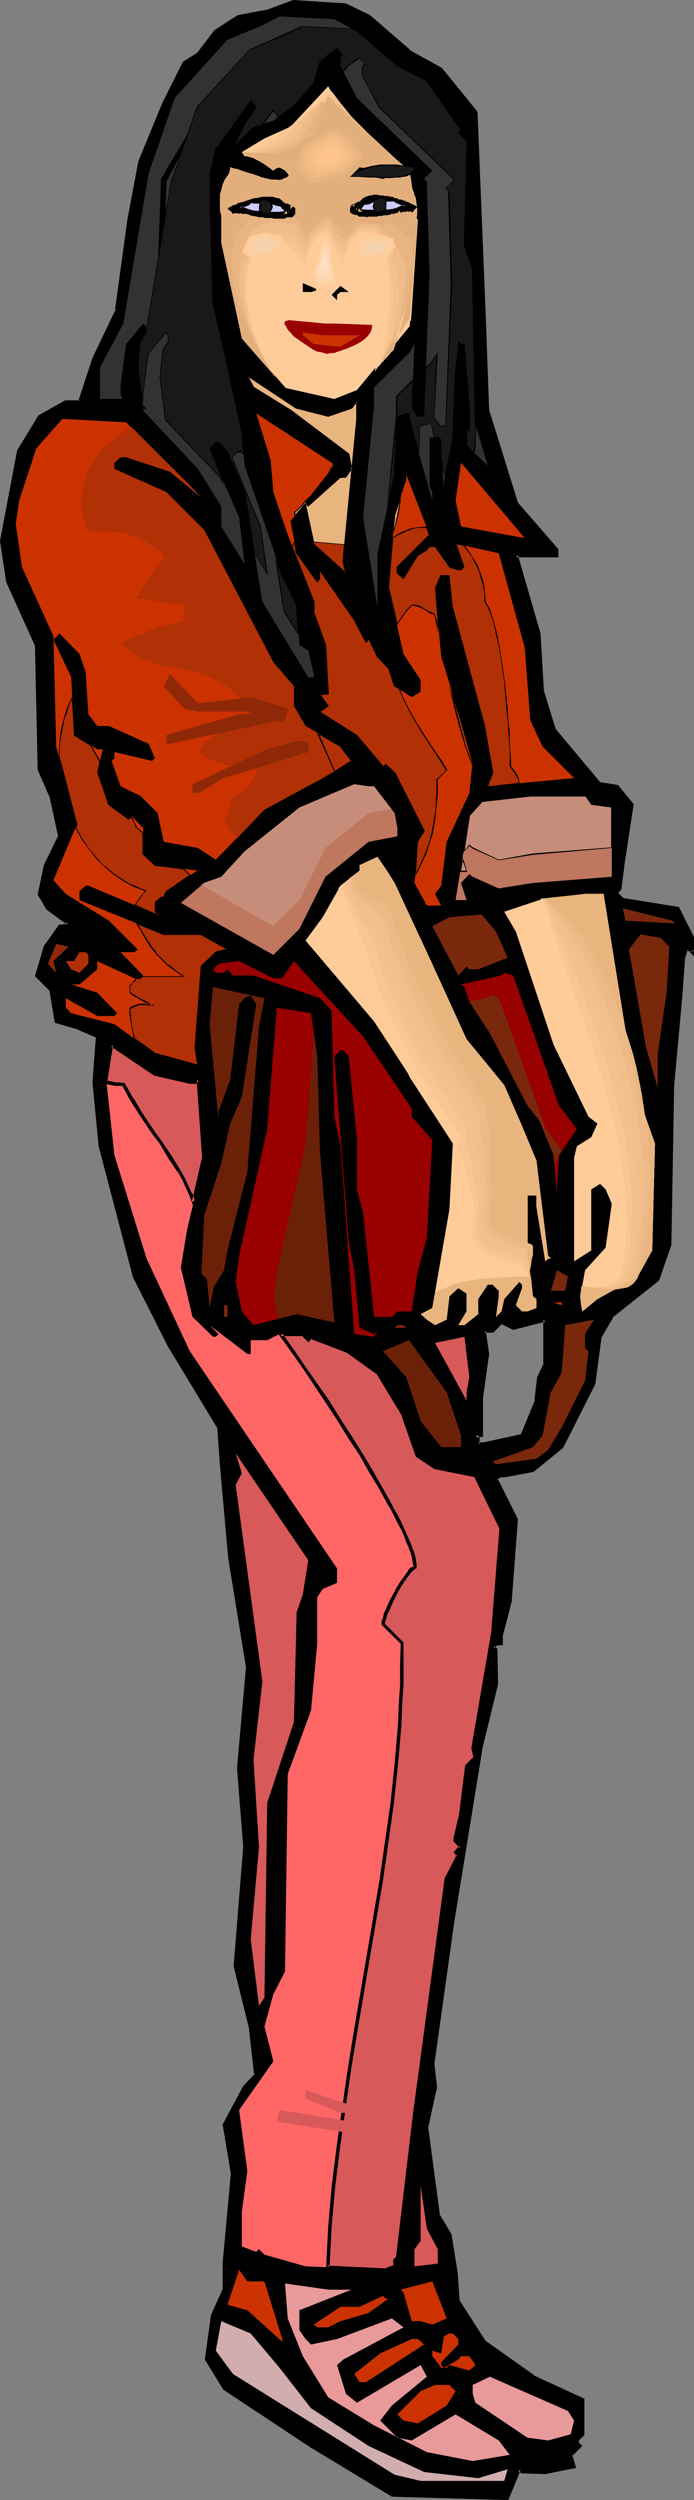
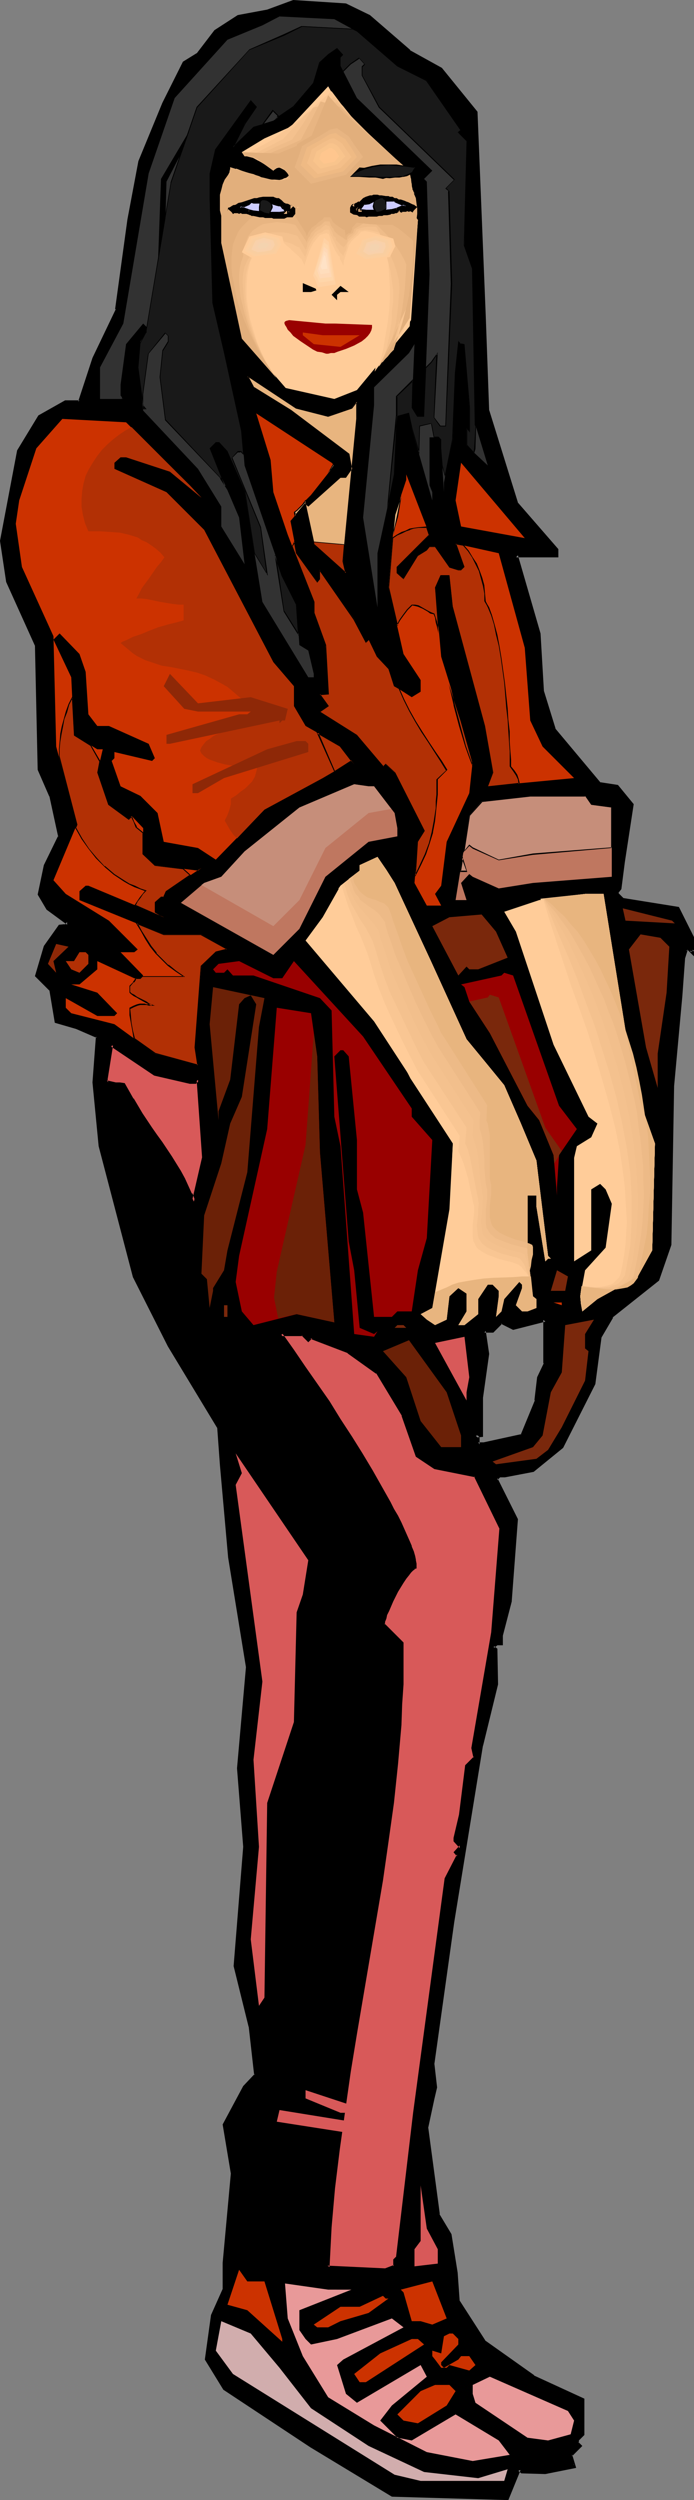
<svg xmlns="http://www.w3.org/2000/svg" xmlns:ns1="http://sodipodi.sourceforge.net/DTD/sodipodi-0.dtd" xmlns:ns2="http://www.inkscape.org/namespaces/inkscape" version="1.0" width="43.301mm" height="155.925mm" id="svg149" ns1:docname="Girl with Bag 1.wmf">
  <rect width="100%" height="100%" fill="#808080" stroke="none" />
  <ns1:namedview id="namedview149" pagecolor="#ffffff" bordercolor="#000000" borderopacity="0.25" ns2:showpageshadow="2" ns2:pageopacity="0.0" ns2:pagecheckerboard="0" ns2:deskcolor="#d1d1d1" ns2:document-units="mm" />
  <defs id="defs1">
    <pattern id="WMFhbasepattern" patternUnits="userSpaceOnUse" width="6" height="6" x="0" y="0" />
  </defs>
  <path style="fill:#000000;fill-opacity:1;fill-rule:evenodd;stroke:none" d="m 127.144,324.637 1.454,-3.232 V 311.063 l -7.593,1.939 -2.746,-1.293 -2.1,2.101 h -1.939 l 0.808,5.332 -1.454,10.342 v 8.888 h -1.454 l 0.646,0.646 v 1.454 h 1.454 l 8.886,-2.101 3.393,-8.241 z M 86.917,3.878 l 9.532,8.241 7.593,4.201 8.078,10.18 2.1,47.831 0.808,22.461 6.624,21.815 9.693,10.988 v 1.293 h -9.693 l 5.493,18.421 0.808,13.735 2.585,8.888 10.986,12.927 4.039,0.485 3.393,4.363 -2.1,13.574 -0.646,6.14 -0.646,0.646 v 0.646 l 1.292,1.454 13.086,1.939 3.393,6.948 v 3.393 l -0.808,-0.646 h -0.646 l -0.646,1.939 -0.646,8.888 -2.1,21.168 -0.646,37.489 -2.746,8.241 -10.824,8.888 -2.746,4.686 -1.454,10.988 -7.593,15.028 -6.785,5.332 -6.785,1.454 h -1.292 l -0.646,0.646 4.685,9.534 -1.454,19.229 -1.939,8.08 v 2.101 h -1.292 l -0.808,0.808 0.808,0.646 v 8.08 l -3.393,14.382 -6.785,41.691 -4.847,33.449 0.646,5.494 -0.646,2.585 -1.292,6.948 2.585,20.36 2.746,4.848 1.454,8.888 0.646,6.948 6.139,9.372 11.47,8.241 11.632,5.494 v 8.08 l -1.292,1.454 v 0.646 l 0.808,0.646 -2.262,2.101 0.808,2.747 -6.785,1.293 h -5.493 l -0.646,-0.646 -2.746,6.787 -27.303,-0.646 -19.064,-11.635 -20.518,-13.574 -4.039,-6.787 1.454,-10.342 2.585,-6.14 v -6.14 l 2.1,-21.168 -2.1,-11.635 4.847,-8.726 2.746,-2.909 -1.292,-11.473 -3.554,-14.382 2.1,-27.955 -1.292,-18.421 1.939,-23.915 -4.039,-25.855 -2.1,-21.976 -0.646,-8.726 -11.47,-19.229 -8.401,-16.321 -8.078,-30.702 -1.292,-15.028 0.646,-10.827 -4.847,-2.262 -4.847,-1.293 -1.292,-7.433 -3.393,-3.393 2.1,-6.787 3.393,-4.848 h 1.454 l 0.646,-0.646 -4.847,-3.555 -2.1,-3.393 1.454,-6.787 3.393,-6.787 -2.1,-9.534 -2.746,-6.14 -0.646,-29.41 -6.785,-15.028 -1.454,-9.534 4.2,-21.168 4.685,-8.241 6.301,-3.393 h 3.231 l 3.554,-10.18 5.331,-11.473 2.746,-21.168 2.746,-13.735 5.493,-13.735 4.847,-9.534 3.231,-1.939 4.2,-5.494 5.493,-3.555 6.624,-1.293 6.301,-2.101 12.278,0.808 z" id="path1" />
  <path style="fill:#000000;fill-opacity:1;fill-rule:evenodd;stroke:none" d="m 127.468,324.798 v 0 l 1.454,-3.393 v -10.827 l -7.916,2.101 h 0.323 l -3.231,-1.454 -2.1,2.262 0.162,-0.162 h -2.423 l 0.808,5.979 v -0.162 l -1.454,10.342 v 8.888 l 0.485,-0.323 h -2.423 l 1.292,1.293 -0.162,-0.323 0.162,1.778 h 1.777 l 9.047,-2.101 3.554,-8.403 0.646,-5.494 -0.808,-0.162 -0.646,5.494 0.162,-0.162 -3.393,8.241 0.162,-0.162 -8.886,1.939 h 0.162 -1.454 l 0.323,0.485 v -1.616 l -0.646,-0.808 -0.323,0.808 1.777,-0.162 v -9.211 0 l 1.454,-10.342 -0.808,-5.494 -0.323,0.485 h 2.1 l 2.1,-2.101 h -0.323 l 2.908,1.454 7.593,-1.939 -0.485,-0.485 v 10.342 l 0.162,-0.162 -1.616,3.393 z" id="path2" />
  <path style="fill:#000000;fill-opacity:1;fill-rule:evenodd;stroke:none" d="m 86.756,4.363 -0.162,-0.162 9.693,8.241 7.432,4.201 v -0.162 l 8.078,10.18 -0.162,-0.162 2.1,47.831 0.808,22.461 6.785,21.976 9.693,11.15 -0.162,-0.323 v 1.293 l 0.485,-0.323 h -10.178 l 5.493,18.906 v -0.162 l 0.808,13.735 2.746,9.049 10.986,13.089 4.362,0.646 -0.323,-0.162 3.393,4.201 v -0.323 l -2.1,13.735 -0.646,6.14 v -0.162 l -0.646,0.646 v 0.97 l 1.454,1.616 13.086,2.101 -0.162,-0.323 3.393,6.948 -0.162,-0.162 v 3.393 l 0.808,-0.323 -0.969,-0.808 h -1.131 l -0.808,2.424 -0.646,8.888 -1.939,21.168 v 0 l -0.646,37.489 v 0 l -2.908,8.08 0.162,-0.162 -10.824,8.888 -2.908,5.009 -1.454,10.988 0.162,-0.162 -7.593,15.028 0.162,-0.162 -6.785,5.494 0.162,-0.162 -6.785,1.293 v 0 l -1.454,0.162 -0.969,0.97 4.847,9.695 v -0.162 l -1.454,19.229 v -0.162 l -2.1,8.241 v 2.101 l 0.485,-0.485 -1.454,0.162 -1.131,1.131 0.969,0.808 v -0.162 8.08 -0.162 l -3.554,14.382 v 0 l -6.785,41.691 -4.685,33.611 0.646,5.494 v -0.162 l -0.646,2.747 v 0 l -1.454,6.948 2.746,20.522 2.746,4.848 v -0.162 l 1.292,8.888 0.646,6.948 6.301,9.695 11.632,8.241 11.632,5.494 -0.162,-0.323 v 8.08 l 0.162,-0.323 -1.454,1.454 v 1.131 l 0.808,0.808 v -0.646 l -2.423,2.262 0.808,3.07 0.485,-0.646 -6.947,1.454 h 0.162 -5.493 0.162 l -0.969,-0.97 -3.07,7.272 0.485,-0.162 -27.303,-0.808 0.323,0.162 -19.064,-11.635 -20.518,-13.574 0.162,0.162 -4.2,-6.948 v 0.323 l 1.454,-10.342 v 0.162 l 2.746,-6.302 v -6.14 0 l 1.939,-21.168 -1.939,-11.635 v 0.162 l 4.847,-8.726 h -0.162 l 2.746,-2.909 -1.292,-11.796 v 0 l -3.554,-14.22 v 0.162 l 2.262,-28.117 v 0 L 56.706,416.743 v 0.162 l 2.1,-23.915 -4.2,-26.016 -1.939,-21.815 -0.646,-8.888 -11.632,-19.391 v 0.162 l -8.401,-16.321 h 0.162 l -8.078,-30.702 v 0 l -1.454,-14.866 v 0 l 0.808,-10.988 -5.17,-2.424 v 0 l -4.847,-1.293 0.323,0.323 -1.454,-7.595 -3.393,-3.555 0.162,0.485 2.1,-6.787 h -0.162 l 3.393,-4.848 -0.323,0.162 h 1.616 l 0.969,-0.97 -5.17,-3.878 0.162,0.162 -1.939,-3.393 v 0.323 l 1.454,-6.787 h -0.162 l 3.554,-6.787 -2.1,-9.857 -2.746,-6.14 v 0.162 l -0.646,-29.571 -6.947,-15.028 0.162,0.162 -1.454,-9.534 v 0 L 4.847,106.327 v 0.162 l 4.847,-8.08 -0.323,0.162 6.301,-3.555 -0.162,0.162 h 3.554 l 3.554,-10.503 v 0 l 5.331,-11.635 2.908,-21.168 2.585,-13.735 v 0.162 l 5.493,-13.735 4.847,-9.534 -0.162,0.162 3.393,-2.101 4.2,-5.494 v 0.162 l 5.331,-3.393 h -0.162 l 6.785,-1.293 v 0 L 69.307,0.808 v 0 L 81.586,1.778 81.424,1.616 86.756,4.363 87.24,3.555 81.586,0.808 69.146,0 63.007,2.262 v 0 l -6.947,1.293 -5.493,3.555 -4.2,5.494 0.162,-0.162 -3.393,2.101 -4.847,9.695 -5.654,13.735 -2.585,13.735 -2.908,21.168 h 0.162 l -5.493,11.473 v 0 l -3.393,10.342 0.323,-0.323 H 15.348 L 9.047,97.924 4.039,106.165 0,127.495 l 1.454,9.695 6.785,15.028 v -0.162 l 0.646,29.41 2.746,6.302 v -0.162 l 2.1,9.695 v -0.323 l -3.393,6.948 -1.454,6.948 2.1,3.555 4.847,3.555 v -0.646 l -0.646,0.646 0.323,-0.162 -1.616,0.162 -3.554,5.009 -2.1,7.11 3.393,3.393 v -0.162 l 1.292,7.756 5.008,1.454 v 0 l 4.847,2.101 -0.162,-0.323 -0.808,10.827 v 0 l 1.454,15.028 v 0 l 8.078,30.864 8.239,16.321 v 0 L 51.213,336.594 v -0.162 l 0.646,8.888 1.939,21.815 4.2,25.855 v 0 l -2.1,23.754 v 0.162 l 1.454,18.421 v 0 l -2.262,28.117 3.554,14.382 v -0.162 l 1.292,11.473 0.162,-0.323 -2.746,2.909 -4.847,9.049 1.939,11.635 v -0.162 l -1.939,21.168 v 0.162 6.14 -0.162 l -2.746,6.14 -1.454,10.503 4.362,7.11 20.518,13.574 19.225,11.635 27.464,0.808 2.908,-7.11 -0.646,0.162 0.808,0.646 5.654,0.162 7.27,-1.454 -0.969,-3.232 v 0.485 l 2.423,-2.424 -0.969,-0.97 0.162,0.323 v -0.646 l -0.162,0.162 1.454,-1.454 v -8.564 l -11.955,-5.494 h 0.162 l -11.632,-8.241 0.162,0.162 -6.139,-9.534 v 0.162 l -0.485,-6.787 -1.454,-9.049 -2.908,-4.848 0.162,0.162 -2.746,-20.522 v 0.162 l 1.454,-6.787 v 0 l 0.646,-2.747 -0.646,-5.656 v 0.162 l 4.685,-33.449 6.785,-41.691 v 0.162 l 3.554,-14.543 -0.162,-8.403 -0.808,-0.646 v 0.485 l 0.808,-0.646 h -0.323 1.616 v -2.424 0.162 l 2.1,-8.08 v -0.162 l 1.454,-19.229 -4.847,-9.695 v 0.485 l 0.646,-0.646 h -0.323 1.454 l 6.785,-1.293 6.947,-5.656 7.593,-15.028 1.454,-10.988 v 0 l 2.746,-4.686 h -0.162 l 10.986,-8.726 2.908,-8.403 0.646,-37.651 v 0.162 l 1.939,-21.168 0.646,-8.888 v 0 l 0.646,-2.101 -0.323,0.323 h 0.646 l -0.323,-0.162 1.454,1.454 v -4.525 l -3.554,-7.11 -13.086,-2.101 0.162,0.162 -1.292,-1.293 v 0.162 -0.646 0.323 l 0.646,-0.808 0.808,-6.302 2.1,-13.735 -3.716,-4.525 -4.2,-0.646 0.162,0.162 -10.824,-12.927 0.162,0.162 -2.746,-8.888 v 0.162 l -0.808,-13.735 -5.331,-18.421 -0.485,0.485 h 10.016 v -1.939 l -9.693,-11.15 0.162,0.162 -6.785,-21.815 v 0.162 L 114.543,74.332 112.604,26.339 104.204,15.998 96.61,11.796 h 0.162 L 87.24,3.555 Z" id="path3" />
  <path style="fill:#323232;fill-opacity:1;fill-rule:evenodd;stroke:none" d="m 84.171,7.433 9.532,8.08 6.947,3.393 8.078,11.796 -0.646,0.485 1.939,2.101 -0.485,24.562 1.939,5.494 0.646,36.843 2.908,9.534 -5.008,-4.686 v -4.04 l 0.646,0.646 V 96.147 L 109.535,81.119 h -0.808 l -0.646,-0.646 -0.646,7.433 -0.646,15.674 -2.1,10.18 v 2.262 L 104.042,105.681 v -2.101 l -0.808,-0.485 h -1.939 v 11.311 l 0.646,1.616 v 1.939 l -4.847,-16.967 -0.646,-3.555 -2.746,0.646 -0.646,13.735 -4.039,18.583 v 12.766 L 85.625,122.001 88.21,95.5 v -4.201 l 8.239,-8.08 1.292,-2.101 -0.646,15.028 1.454,1.939 h 1.454 l 1.292,-33.449 -0.646,-21.815 -0.646,-0.646 1.939,-1.939 L 84.171,23.108 80.293,15.513 v -1.939 l 0.646,-0.646 -1.454,-1.454 -2.1,1.454 -1.939,1.939 -1.454,4.686 -4.685,5.656 -4.847,3.232 -4.685,1.454 -4.847,4.848 2.746,-5.656 2.746,-3.878 -1.292,-1.454 -8.239,11.635 -1.454,5.494 v 6.14 l 0.808,24.4 2.585,11.796 4.2,18.421 0.646,8.08 8.886,25.855 3.393,6.948 0.646,9.534 2.1,1.293 1.292,5.494 v 0.808 H 72.7 L 61.876,141.877 l -4.2,-25.855 -4.039,-9.695 -2.1,-2.101 h -0.646 l -1.454,1.454 6.947,16.321 1.292,10.988 -5.493,-8.888 v -4.686 l -5.493,-8.888 -12.924,-13.735 -1.292,-10.18 0.646,-6.14 1.454,-2.101 v -1.293 l -0.808,-0.808 -4.039,4.848 -1.292,9.534 v 2.585 l 0.646,0.808 H 23.587 V 86.613 L 29.08,76.271 35.058,40.883 41.197,23.108 53.637,9.372 61.876,5.979 65.915,3.878 78.839,4.525 Z" id="path4" />
  <path style="fill:#000000;fill-opacity:1;fill-rule:evenodd;stroke:none" d="m 57.029,14.866 -0.646,2.747 -6.947,8.241 -5.978,8.888 -4.2,8.08 -0.646,23.269 -1.454,-1.454 0.808,-22.461 6.785,-11.473 11.632,-13.735 1.939,-4.04 -0.646,2.585 z" id="path5" />
  <path style="fill:#000000;fill-opacity:1;fill-rule:evenodd;stroke:none" d="m 65.915,16.967 1.939,-2.909 -1.292,2.262 z" id="path6" />
  <path style="fill:#000000;fill-opacity:1;fill-rule:evenodd;stroke:none" d="m 60.422,23.754 2.585,-4.201 0.808,0.808 z" id="path7" />
  <path style="fill:#ffcc99;fill-opacity:1;fill-rule:evenodd;stroke:none" d="m 96.449,40.236 0.646,3.232 v 1.454 l 0.646,0.646 H 85.625 l -4.039,2.101 -0.646,0.646 v 0.646 l 7.27,2.101 8.239,-0.646 0.646,-0.646 1.454,2.101 L 96.61,76.917 84.171,91.945 78.839,94.046 67.369,91.461 57.029,79.503 52.183,57.203 v -9.534 l 6.139,2.747 11.632,-0.646 0.646,-0.808 -4.039,-4.04 -6.785,-2.101 -5.493,0.646 -0.646,0.808 v -2.747 l 0.646,-0.646 v -1.454 l 6.785,2.101 2.746,1.293 4.685,-0.646 -0.646,-1.293 -1.292,-1.454 h -1.292 l -0.808,0.808 -4.685,-3.393 h -2.1 l -0.646,-0.97 5.331,-3.232 6.139,-2.747 8.886,-9.534 3.554,6.14 z" id="path8" />
  <path style="fill:#ffcc99;fill-opacity:1;fill-rule:evenodd;stroke:none" d="m 65.107,89.037 -0.646,-0.97 -0.646,-0.97 -1.292,-2.101 -1.131,-2.424 -0.969,-2.585 -0.808,-2.909 -0.646,-2.747 -0.485,-2.909 -0.162,-2.909 0.162,-2.747 0.323,-2.424 0.323,-1.293 0.323,-1.131 0.485,-1.131 0.646,-0.97 0.646,-0.808 0.646,-0.808 0.808,-0.808 0.969,-0.485 0.969,-0.485 1.292,-0.323 1.131,-0.323 h 1.454 l 3.07,9.049 v 0.323 0.323 l 0.808,-2.262 0.485,-1.131 0.323,-1.131 0.485,-1.131 0.485,-1.131 0.646,-0.97 0.808,-0.97 h 1.454 l 0.485,0.323 v 0.323 0.162 l 0.162,0.485 0.162,0.485 0.485,0.97 0.323,1.293 0.646,0.97 0.485,1.131 0.162,0.323 0.323,0.323 0.162,0.162 h 0.162 v 0.646 l 0.162,0.485 0.162,0.97 v -0.808 l 0.162,-0.808 0.969,-3.393 0.162,-0.808 0.162,-0.808 3.231,-3.393 h 1.131 l 0.969,0.162 0.969,0.323 1.454,0.97 0.646,0.485 0.808,0.808 0.646,0.646 v 3.555 3.393 l -0.162,3.07 -0.162,3.232 -0.323,3.07 -0.646,3.07 -0.808,3.232 -0.485,1.778 -0.485,1.778 -0.323,0.646 -0.162,0.808 -0.323,1.778 8.562,-12.119 1.616,-23.592 -1.454,-2.101 -0.646,0.646 -8.239,0.646 -7.27,-2.101 v -0.646 l 0.646,-0.646 4.039,-2.101 H 97.741 L 97.095,44.922 v -1.454 l -0.646,-3.232 -15.509,-13.735 -3.554,-6.14 -8.886,9.534 -6.139,2.747 -5.331,3.232 0.646,0.97 h 2.1 l 4.685,3.393 0.808,-0.808 h 1.292 l 1.292,1.454 0.646,1.293 -4.685,0.646 -2.746,-1.293 -6.785,-2.101 v 1.454 l -0.646,0.646 v 2.747 l 0.646,-0.808 5.493,-0.646 6.785,2.101 4.039,4.04 -0.646,0.808 -11.632,0.646 -6.139,-2.747 v 9.534 l 5.17,21.815 z" id="path9" />
  <path style="fill:#f9c693;fill-opacity:1;fill-rule:evenodd;stroke:none" d="m 65.107,89.037 -1.292,-1.778 -1.131,-2.101 -1.131,-2.262 -0.969,-2.424 -0.808,-2.585 -0.808,-2.747 -0.485,-2.585 -0.323,-2.585 v -2.585 l 0.162,-2.424 0.162,-1.131 0.323,-1.131 0.162,-0.97 0.485,-0.97 0.485,-0.808 0.485,-0.808 0.646,-0.808 0.808,-0.646 0.808,-0.485 0.808,-0.485 0.969,-0.323 1.131,-0.162 0.808,0.646 0.646,0.485 0.485,0.485 0.808,0.646 0.808,0.808 0.969,0.808 0.969,0.97 0.646,1.293 v 0.323 l 0.646,-1.939 0.646,-1.778 0.808,-1.616 0.646,-0.808 0.646,-0.808 0.323,-0.323 0.485,-0.162 0.485,-0.162 0.646,-0.162 0.162,0.162 h 0.323 v 0.162 l 0.162,0.323 0.162,0.646 0.323,0.97 0.808,1.778 0.485,0.808 0.323,0.485 0.162,0.162 h 0.162 v 0.646 l 0.323,0.485 0.323,0.646 0.162,0.485 0.162,-1.293 0.808,-2.424 0.323,-1.131 0.646,-0.97 0.808,-0.808 0.808,-0.646 0.646,-0.808 0.969,-0.162 0.808,0.162 0.808,0.162 0.646,0.162 1.292,0.808 1.454,0.808 0.162,2.909 0.323,2.747 0.162,2.747 0.162,2.747 v 2.747 l -0.162,2.585 -0.323,2.909 -0.485,2.747 -0.323,1.939 -0.323,1.939 -0.485,1.939 -0.485,1.939 1.454,-2.101 1.454,-2.101 1.454,-2.262 1.454,-2.101 L 96.61,67.222 98.064,56.395 97.418,50.093 h -0.323 l -0.485,0.162 -1.777,0.162 -1.616,0.162 -3.231,0.323 -3.877,-0.646 -3.716,-0.808 -0.808,-0.485 -0.646,-0.485 0.162,-0.323 0.323,-0.323 1.616,-0.97 1.777,-0.808 10.501,-0.485 0.969,-0.162 0.969,-0.323 v -0.646 l -0.162,-0.646 -0.485,-2.909 -0.162,-0.485 v -0.162 l -12.44,-10.988 -5.816,-7.756 -7.916,6.948 -2.908,2.101 -2.908,2.262 -2.908,1.616 -2.746,1.454 -0.646,0.485 -0.646,0.162 0.969,0.162 0.808,0.162 2.1,1.293 2.1,1.293 0.808,0.162 h 0.808 l 1.131,-0.162 1.454,1.131 0.808,1.293 -3.716,0.808 -1.616,-0.485 -1.616,-0.323 -2.908,-0.97 -2.908,-1.131 -0.808,0.485 -0.646,0.323 -0.323,0.323 -0.162,0.485 -0.162,1.131 v 1.131 h 0.162 0.323 l 4.524,-0.646 3.231,0.808 3.231,0.646 4.685,3.717 0.162,0.646 0.162,0.808 -11.794,0.808 -6.139,-2.747 v 9.534 l 5.17,21.976 3.877,4.848 z" id="path10" />
  <path style="fill:#f4c18e;fill-opacity:1;fill-rule:evenodd;stroke:none" d="M 65.107,89.037 63.815,87.259 62.684,85.32 61.553,83.058 60.583,80.796 59.776,78.533 58.968,76.109 58.483,73.686 57.999,71.262 57.837,68.838 v -2.101 l 0.162,-2.101 0.485,-1.939 0.323,-0.808 0.323,-0.808 0.485,-0.808 0.485,-0.646 0.646,-0.646 0.646,-0.485 0.646,-0.485 0.808,-0.323 0.323,-0.485 0.485,-0.323 0.646,-0.323 h 0.969 l 0.969,0.162 1.292,0.323 1.454,0.485 0.808,0.485 0.808,0.323 0.646,1.131 0.646,0.97 v 0.485 l 0.485,-1.454 0.485,-1.293 0.646,-1.293 0.323,-0.485 0.485,-0.646 0.323,-0.323 0.323,-0.323 0.485,-0.162 0.646,-0.323 0.323,-0.323 0.485,-0.162 h 0.323 0.323 l 0.162,0.323 0.162,0.646 0.646,1.293 0.323,0.646 0.323,0.646 0.162,0.485 0.162,0.162 0.162,0.323 0.162,0.162 0.323,0.646 0.323,0.323 0.323,0.323 0.162,0.162 v 0.162 l 0.162,-0.646 0.485,-0.808 0.162,-0.808 0.162,-0.808 0.323,-0.485 0.323,-0.323 1.454,-1.293 0.323,-0.323 0.323,-0.646 h 0.808 l 0.646,-0.162 1.292,0.162 1.292,0.323 1.292,0.485 0.969,4.363 1.131,4.525 0.323,2.262 0.323,2.262 V 70.939 l -0.323,2.424 v 1.616 l -0.162,1.454 -0.485,2.909 -0.646,2.909 -0.485,1.616 -0.485,1.616 0.646,-0.808 0.323,-0.646 0.646,-1.131 0.646,-1.293 0.485,-0.646 0.485,-0.646 2.262,-9.695 2.1,-9.534 V 50.416 l -0.969,-0.323 -2.585,0.323 -2.585,0.485 -3.877,-0.485 -4.039,-0.646 -0.646,-0.162 -0.646,-0.323 -1.454,-0.646 0.162,-0.323 0.162,-0.323 1.292,-0.808 1.454,-0.646 4.524,-0.485 4.362,-0.485 4.524,-0.323 -0.323,-1.131 -0.162,-1.293 -0.162,-1.293 -0.323,-1.293 -9.37,-8.241 -4.2,-4.525 -1.939,-2.424 -2.1,-2.262 -6.785,4.201 -5.331,5.817 -6.301,3.232 -1.454,0.323 -1.454,0.162 1.454,0.323 1.777,0.97 1.939,0.97 1.131,0.485 1.131,0.485 0.485,-0.162 0.646,-0.162 0.646,0.485 0.646,0.323 0.969,1.454 -1.292,0.323 -1.292,0.646 -3.554,-0.646 -5.331,-1.778 h -2.585 l -0.162,0.485 -0.323,0.485 -0.162,1.939 0.162,0.323 0.162,0.323 1.777,-0.323 1.777,-0.323 3.231,0.485 3.07,0.485 5.17,3.232 0.485,0.97 0.646,1.131 -5.816,0.485 -5.978,0.485 -6.139,-2.747 v 9.534 l 2.585,10.988 2.423,10.988 z" id="path11" />
  <path style="fill:#efbc89;fill-opacity:1;fill-rule:evenodd;stroke:none" d="M 65.107,89.037 63.815,87.259 62.684,85.482 61.714,83.381 60.745,81.28 59.776,79.18 58.968,76.917 58.322,74.817 57.837,72.554 57.514,70.454 l -0.162,-2.101 -0.162,-1.939 0.162,-1.939 0.323,-1.616 0.646,-1.454 0.808,-1.293 0.485,-0.646 0.485,-0.485 0.323,-1.293 0.162,-0.485 0.323,-0.485 0.323,-0.485 0.485,-0.323 0.485,-0.323 0.485,-0.323 0.808,-0.323 0.646,-0.162 h 0.808 0.808 0.969 l 1.131,0.162 1.131,0.323 1.131,0.323 0.969,1.616 0.969,1.616 v 0.162 l 0.323,-0.808 0.162,-0.808 0.485,-0.808 0.646,-0.808 0.323,-0.485 0.323,-0.485 0.646,-0.485 0.646,-0.323 0.485,-0.485 0.646,-0.485 0.485,0.162 0.485,0.162 v 0.162 l 0.162,0.323 0.485,0.97 0.323,0.97 0.323,0.162 0.162,0.162 V 56.395 l 0.162,0.323 0.646,0.646 0.646,0.646 0.323,0.162 0.162,0.162 0.162,-0.323 0.485,-0.646 0.162,-0.323 0.162,-0.646 0.323,-0.323 0.646,-0.485 0.485,-0.485 0.323,-0.485 0.162,-0.485 1.292,-0.485 1.292,-0.162 h 1.131 0.969 l 0.485,0.808 0.323,0.646 0.808,1.778 0.969,1.616 0.808,1.939 0.808,1.778 0.646,1.939 0.485,1.939 0.162,1.939 -0.162,2.262 -0.162,2.101 -0.485,3.878 -0.485,1.939 -0.485,1.939 -0.646,2.101 -0.646,2.262 0.162,-0.323 0.162,-0.162 -0.162,-0.646 0.162,-0.162 0.323,-0.323 5.654,-16.967 0.485,-14.866 -0.969,-0.97 -1.939,0.323 -1.777,0.323 -3.877,-0.162 -4.039,-0.162 -4.362,-1.454 v -0.485 l 0.162,-0.162 1.131,-0.646 0.969,-0.646 7.27,-1.293 h 3.554 l 3.554,-0.162 -0.162,-0.485 -0.323,-0.485 -0.162,-2.262 -0.323,-0.97 -0.162,-0.97 -6.301,-5.494 -5.331,-5.333 -5.331,-5.333 -2.746,0.646 -2.908,0.646 -2.423,3.878 -2.585,3.717 -3.393,1.454 -3.393,1.616 -2.262,0.162 -2.423,0.162 0.646,0.162 0.485,0.323 1.616,0.485 1.616,0.808 1.616,0.808 1.454,0.808 0.485,-0.162 0.485,-0.162 0.646,0.323 0.646,0.323 0.646,0.646 0.485,0.646 -1.454,1.131 -1.939,-0.162 h -1.939 l -2.262,-0.808 -2.262,-0.808 -1.939,-0.323 -2.1,-0.323 -0.323,0.97 -0.162,0.808 -0.162,0.808 v 0.646 l 0.162,0.646 2.746,-0.646 5.978,0.323 5.654,2.909 1.131,1.454 0.969,1.293 -5.978,0.485 -5.978,0.646 -6.139,-2.747 v 9.534 l 2.423,11.15 2.585,11.15 3.877,4.686 z" id="path12" />
  <path style="fill:#e8b582;fill-opacity:1;fill-rule:evenodd;stroke:none" d="M 65.107,89.037 63.815,87.259 62.845,85.643 61.714,83.704 60.745,81.765 59.776,79.826 58.968,77.887 58.322,75.948 57.675,73.847 57.191,71.908 56.706,69.969 56.545,68.191 56.383,66.414 v -1.616 l 0.162,-1.616 0.323,-1.454 0.485,-1.293 v -0.97 l 0.162,-1.131 0.323,-0.808 0.323,-0.97 0.323,-0.808 0.485,-0.646 0.646,-0.808 0.808,-0.485 0.646,-0.485 0.969,-0.485 0.969,-0.162 1.131,-0.162 1.131,-0.162 1.454,0.162 1.454,0.162 1.454,0.323 1.292,1.939 0.646,0.97 0.646,0.97 v 0.323 l 0.323,-0.646 0.162,-0.485 0.323,-0.323 0.323,-0.808 0.485,-0.485 0.323,-0.323 0.323,-0.323 0.323,-0.323 0.485,-0.162 0.646,-0.485 0.646,-0.646 h 0.485 0.646 l 0.162,0.485 0.162,0.485 0.323,0.485 0.162,0.162 0.162,0.162 v 0.162 l 0.162,0.323 0.808,0.808 0.969,0.646 0.323,0.162 0.162,0.162 0.162,0.162 h 0.162 l 0.162,0.162 h 0.162 l 0.162,-0.646 0.162,-0.323 0.485,-0.323 0.646,-0.323 0.162,-0.485 0.162,-0.485 1.131,-0.646 0.969,-0.646 1.939,-0.808 0.969,0.808 1.131,1.131 1.292,1.293 1.292,1.454 1.131,1.454 0.969,1.454 0.808,1.454 0.323,0.646 0.323,0.808 -0.162,2.909 -0.162,2.585 -0.323,2.585 -0.323,2.424 -0.485,2.424 -0.646,2.424 -0.808,2.747 -0.808,2.747 v 0 l -0.323,0.323 -0.323,0.323 -0.485,0.323 -0.323,0.323 -0.485,0.323 -0.162,0.162 v 0.162 l 6.947,-14.866 0.646,-9.372 0.646,-9.534 -0.646,-0.808 -0.646,-0.808 -2.1,0.646 -7.916,0.162 -3.07,-0.808 -2.908,-0.97 v -0.646 l 1.454,-0.97 2.746,-0.808 2.908,-0.808 h 9.693 l -0.323,-0.485 -0.323,-0.323 v -0.97 l -0.162,-0.97 -0.162,-1.293 -0.323,-1.293 -3.07,-2.747 -6.624,-6.14 -6.462,-6.14 -4.685,-1.293 -2.262,4.525 -2.423,4.525 -3.554,1.616 -3.554,1.454 -6.624,0.162 0.485,0.323 0.485,0.323 1.292,0.323 1.292,0.323 3.877,2.585 0.485,-0.323 0.162,-0.162 0.162,-0.162 1.454,0.323 1.292,1.293 -0.485,1.293 -4.362,0.323 -1.777,-0.808 -1.777,-0.808 -5.493,-1.293 -0.162,0.646 v 0.646 l -0.323,0.485 -0.162,0.485 v 1.131 l 0.162,0.97 1.616,-0.646 2.908,-0.162 h 2.908 l 2.908,1.131 3.231,1.293 1.616,1.778 1.454,1.616 -5.978,0.646 -6.139,0.646 -6.139,-2.747 v 9.534 l 2.423,11.15 2.585,11.311 z" id="path13" />
  <path style="fill:#e2af7c;fill-opacity:1;fill-rule:evenodd;stroke:none" d="M 65.107,89.037 62.845,85.643 60.745,82.25 58.968,78.695 57.514,75.301 56.221,71.746 55.737,69.969 55.414,68.353 55.091,66.576 54.767,64.96 54.606,63.344 v -1.454 -1.454 l 0.162,-1.454 0.162,-1.293 0.485,-1.293 0.485,-1.131 0.485,-0.97 0.808,-0.97 0.808,-0.808 0.808,-0.808 1.131,-0.646 1.292,-0.485 1.292,-0.323 1.454,-0.162 1.616,-0.162 1.777,0.162 1.777,0.162 3.07,4.848 v 0.485 0.162 l 0.323,-0.485 0.162,-0.485 0.485,-0.646 0.323,-0.485 0.485,-0.323 0.485,-0.323 0.485,-0.485 0.646,-0.485 0.485,-0.323 0.323,-0.485 h 1.454 l 0.323,0.485 0.162,0.323 0.162,0.323 0.969,0.808 0.969,0.646 0.485,0.323 h 0.323 l 0.162,0.97 0.162,0.97 v -0.323 -0.162 l 0.162,-0.323 0.323,-0.162 0.162,-0.162 h 0.323 l 0.162,-0.162 0.162,-0.485 0.162,-0.162 v -0.485 l 3.231,-3.393 h 0.646 l 0.808,0.162 0.646,0.162 0.808,0.485 1.454,0.808 1.616,0.97 1.616,0.97 1.454,1.131 1.131,0.97 0.646,0.485 0.323,0.485 v 3.393 l -0.162,3.232 -0.485,3.07 -0.323,3.07 -0.646,2.909 -0.808,3.07 -0.969,3.232 -1.131,3.393 v 0.162 l -0.162,0.162 -0.646,0.646 -0.646,0.808 -1.616,1.616 -0.646,0.646 -0.646,0.808 -0.162,0.162 v 0.323 l 8.239,-12.604 1.939,-23.108 -1.454,-2.101 -0.646,0.646 -8.239,0.646 -7.27,-2.101 v -0.646 l 0.646,-0.646 4.039,-2.101 H 97.741 L 97.095,44.922 v -1.454 l -0.646,-3.232 -15.509,-13.735 -3.554,-4.04 -4.362,10.665 -7.432,3.07 -8.562,-0.323 0.646,0.97 h 2.1 l 4.685,3.393 0.808,-0.808 h 1.292 l 1.292,1.454 0.646,1.293 -4.685,0.646 -2.746,-1.293 -6.785,-2.101 v 1.454 l -0.646,0.646 v 2.747 l 0.646,-0.808 5.493,-0.646 6.785,2.101 4.039,4.04 -12.278,1.454 -6.139,-2.747 v 9.534 l 4.847,22.623 z" id="path14" />
  <path style="fill:#000000;fill-opacity:1;fill-rule:evenodd;stroke:none" d="m 94.51,40.883 -4.2,1.293 -6.785,-1.293 0.646,-1.454 9.532,0.808 z" id="path15" />
  <path style="fill:#000000;fill-opacity:1;fill-rule:evenodd;stroke:none" d="m 44.751,47.023 -1.292,1.293 v 4.848 l -2.262,-2.101 2.262,-4.04 2.585,-2.101 -0.646,-0.646 3.393,-3.393 0.646,0.646 z" id="path16" />
  <path style="fill:#ccccff;fill-opacity:1;fill-rule:evenodd;stroke:none" d="m 89.502,48.801 h -2.908 l -0.485,-0.808 h 4.039 z" id="path17" />
  <path style="fill:#000000;fill-opacity:1;fill-rule:evenodd;stroke:none" d="m 75.447,68.191 -2.1,0.646 h -1.939 v -2.101 l 3.393,1.454 z" id="path18" />
  <path style="fill:#000000;fill-opacity:1;fill-rule:evenodd;stroke:none" d="m 80.293,68.838 -0.808,0.646 v 1.293 l -1.292,-1.293 2.1,-2.101 1.939,1.454 z" id="path19" />
  <path style="fill:#990000;fill-opacity:1;fill-rule:evenodd;stroke:none" d="m 79.162,76.271 8.562,0.323 v 0.646 l -0.162,0.646 -0.323,0.646 -0.485,0.646 -0.646,0.646 -0.808,0.646 -1.777,0.97 -1.939,0.808 -1.939,0.646 -0.808,0.323 h -0.808 l -0.646,0.162 H 76.901 L 75.931,83.058 74.8,82.896 73.831,82.411 72.862,81.765 70.923,80.472 69.146,79.18 68.5,78.372 67.853,77.725 67.53,77.079 67.207,76.594 l -0.162,-0.485 0.162,-0.323 0.323,-0.162 0.646,-0.162 8.562,0.808 z" id="path20" />
  <path style="fill:#cc3200;fill-opacity:1;fill-rule:evenodd;stroke:none" d="m 84.817,79.018 -4.524,2.747 -6.301,-0.646 -2.585,-2.101 v -0.646 l 4.685,0.646 z" id="path21" />
  <path style="fill:#cc3200;fill-opacity:1;fill-rule:evenodd;stroke:none" d="m 77.385,98.086 5.493,-1.939 1.292,-1.454 v 4.04 l -3.231,33.611 0.646,2.747 -7.593,-6.948 -1.939,-9.534 -3.554,4.201 1.454,7.595 4.847,6.625 0.646,-0.646 v -2.101 l 8.078,11.635 2.746,5.494 0.646,-0.646 2.1,4.04 2.585,2.909 1.454,4.04 4.039,2.585 2.1,-1.293 v -2.747 l -4.039,-6.14 -3.554,-15.674 1.454,-17.129 2.746,-8.241 v -1.293 l 5.493,14.22 -7.593,7.595 v 1.454 l 1.454,1.293 3.393,-5.494 2.1,-1.293 0.646,-0.808 h 1.292 l 3.393,4.848 2.1,0.646 h 0.646 l 0.808,-0.646 -2.1,-5.494 10.178,2.262 6.139,22.3 1.292,17.129 2.908,6.14 7.432,7.433 -20.356,1.939 1.131,-3.232 -1.939,-10.988 -7.432,-27.955 -0.808,-7.595 H 104.042 l -1.454,2.909 1.454,16.321 4.685,15.028 2.746,9.534 -0.808,7.595 -5.331,11.473 -1.292,10.342 -1.454,1.939 1.454,2.747 h -3.393 l -2.908,-5.332 0.808,-9.695 1.454,-2.585 -6.947,-13.735 -2.1,-1.939 -0.646,0.646 -6.139,-7.595 -8.724,-5.494 1.939,-1.293 -1.939,-2.747 h 1.939 l -0.646,-11.635 -2.746,-7.433 V 141.877 L 67.853,126.041 64.461,116.022 63.815,108.428 60.422,97.439 78.193,109.074 l 0.646,0.646 -5.493,6.948 -1.292,1.293 v 0.646 l 0.646,0.808 7.593,-6.948 h 1.292 l 1.292,-1.939 -0.646,-3.555 -13.732,-10.18 -8.724,-5.494 -1.454,-2.585 11.632,7.433 z" id="path22" />
  <path style="fill:#cc3200;fill-opacity:1;fill-rule:evenodd;stroke:none" d="m 44.751,114.407 2.746,2.909 -7.432,-6.14 -10.34,-3.393 h -1.292 l -1.454,1.293 v 1.454 l 12.278,5.494 8.886,8.888 16.317,31.187 4.847,5.656 v 4.686 l 2.746,4.686 8.239,4.848 3.231,4.201 -0.646,-0.808 -6.785,4.04 -13.732,7.433 -11.47,11.796 -4.2,-2.747 -8.078,-1.454 -1.454,-6.787 -4.039,-4.04 -4.685,-2.262 -2.1,-5.979 0.646,-0.646 v -1.454 l 8.886,2.101 0.646,-0.646 -1.454,-3.393 -9.37,-4.201 h -2.746 l -2.1,-2.747 -0.646,-10.019 -1.454,-4.201 -4.685,-4.848 -1.454,1.454 4.2,8.888 0.646,13.574 5.493,3.393 h 1.292 l -1.292,5.494 2.746,7.595 4.685,3.393 0.646,-0.808 2.746,2.909 v 6.14 l 2.746,2.585 10.178,1.293 0.808,-0.646 -8.239,5.494 -0.646,1.454 h -0.646 l -1.454,1.293 v 2.101 l 2.1,1.293 -17.771,-7.433 h -0.646 l -1.454,1.293 v 2.101 l 19.871,8.08 h 8.886 l 6.139,3.555 -2.746,0.646 -3.393,3.393 -1.454,19.068 0.646,4.201 -10.178,-2.747 -9.532,-6.948 -10.178,-2.585 -1.292,-1.293 v -2.262 l 7.432,4.201 h 4.039 l 0.646,-0.646 -4.685,-4.848 -6.139,-1.939 h 1.939 l 4.2,-3.555 v -1.939 l 8.724,4.04 h 1.454 l 0.646,-0.646 -5.331,-5.494 h 3.231 l 0.808,-0.646 -6.785,-6.787 -10.178,-6.302 -2.908,-3.232 5.493,-13.089 -4.847,-18.421 -0.646,-26.016 -7.432,-16.321 -1.454,-10.18 0.808,-5.494 4.039,-12.281 6.139,-6.948 15.025,0.808 z" id="path23" />
  <path style="fill:#b23005;fill-opacity:1;fill-rule:evenodd;stroke:none" d="m 31.019,100.671 -1.454,0.808 -1.454,0.97 -1.454,1.131 -1.292,1.131 -1.292,1.293 -1.131,1.454 -0.969,1.454 -0.969,1.616 -0.808,1.616 -0.485,1.778 -0.323,1.778 -0.162,1.939 v 1.778 l 0.323,1.939 0.485,1.939 0.808,1.939 h 2.746 l 2.423,0.162 2.262,0.162 2.1,0.485 2.1,0.646 0.969,0.646 1.131,0.485 0.969,0.646 1.131,0.808 1.131,0.97 0.969,1.131 -0.808,1.131 -0.969,1.131 -1.777,2.585 -1.777,2.424 -0.646,1.293 -0.646,1.131 h 1.131 l 1.454,0.162 3.07,0.646 2.908,0.485 1.454,0.162 h 1.131 v 3.717 l -1.777,0.485 -1.939,0.485 -2.262,0.646 -2.1,0.808 -1.939,0.808 -1.939,0.646 -1.616,0.808 -0.808,0.323 -0.485,0.323 0.969,0.808 0.969,0.808 0.969,0.808 0.969,0.646 1.939,0.97 1.939,0.646 1.939,0.646 2.1,0.323 4.039,0.808 2.1,0.485 1.939,0.646 2.1,0.97 2.1,1.131 1.131,0.646 0.969,0.808 1.131,0.97 1.131,0.97 1.131,1.131 0.969,1.454 1.131,1.454 1.131,1.616 -0.646,0.162 -0.969,0.162 -0.808,0.162 -1.131,0.162 -2.1,0.646 -2.262,0.646 -2.1,0.808 -0.969,0.485 -0.808,0.646 -0.808,0.485 -0.646,0.808 -0.485,0.646 -0.323,0.808 0.323,0.646 0.646,0.646 0.646,0.485 0.646,0.323 1.777,0.646 1.777,0.485 1.939,0.323 1.939,0.162 h 1.939 1.777 v 0.646 l -0.162,0.646 -0.323,1.131 -0.646,1.131 -0.808,0.808 -0.808,0.808 -1.131,0.808 -0.969,0.808 -1.292,0.808 v 1.293 l -0.323,1.293 -0.485,1.293 -0.646,1.293 0.646,1.131 0.646,1.131 0.808,1.131 0.808,0.808 6.462,-6.787 13.732,-7.433 3.07,-1.778 -1.131,-1.939 -0.969,-1.939 -1.292,-2.585 -1.131,-2.585 -2.585,-1.454 -2.746,-4.686 v -4.686 l -4.847,-5.656 -16.317,-31.187 -8.886,-8.888 -12.278,-5.494 V 109.074 l 1.454,-1.293 h 1.292 l 10.34,3.393 7.432,6.14 -2.746,-2.909 z" id="path24" />
  <path style="fill:#cc3200;fill-opacity:1;fill-rule:evenodd;stroke:none" d="m 108.727,124.102 -1.292,-6.14 1.292,-8.888 15.025,17.775 z" id="path25" />
  <path style="fill:#000000;fill-opacity:1;fill-rule:evenodd;stroke:none" d="m 89.664,155.451 1.292,4.848 z" id="path26" />
  <path style="fill:#8e2807;fill-opacity:1;fill-rule:evenodd;stroke:none" d="m 59.129,164.338 8.724,2.747 -0.646,2.747 H 66.561 l -0.646,0.646 v -0.646 l -25.849,5.494 h -0.808 v -2.101 l 17.125,-4.848 h 1.939 l 0.808,-0.646 H 46.69 l -3.231,-0.646 -4.847,-5.332 1.454,-2.909 6.624,6.948 z" id="path27" />
  <path style="fill:#8e2807;fill-opacity:1;fill-rule:evenodd;stroke:none" d="m 72.7,175.326 v 1.939 l -19.871,6.14 -6.139,3.555 h -1.292 v -2.101 L 63.007,176.619 69.954,174.68 h 2.1 z" id="path28" />
  <path style="fill:#bf7760;fill-opacity:1;fill-rule:evenodd;stroke:none" d="m 88.21,185.345 4.847,6.302 0.646,3.555 v 1.939 l -6.785,1.293 -10.178,8.241 -6.139,12.281 -6.139,6.14 -21.81,-12.281 5.493,-4.686 4.039,-1.454 5.493,-5.979 12.924,-10.342 12.924,-5.494 3.393,0.485 z" id="path29" />
  <path style="fill:#bf7760;fill-opacity:1;fill-rule:evenodd;stroke:none" d="m 139.423,189.708 4.847,0.646 v 16.321 l -18.579,1.454 -8.078,1.293 -6.139,-2.747 -0.808,-0.646 -1.939,2.101 1.292,4.04 h -2.585 l 3.231,-19.876 2.908,-3.393 11.47,-1.293 h 12.924 z" id="path30" />
  <path style="fill:#ffcc99;fill-opacity:1;fill-rule:evenodd;stroke:none" d="m 110.02,244.972 8.886,10.827 7.593,17.775 2.746,22.461 0.646,0.646 h -0.646 l -0.646,0.646 -2.1,-12.927 v -2.585 h -2.1 v 13.574 l 1.292,10.18 0.808,0.646 v 2.101 l -2.1,0.808 h -1.292 l -1.454,-1.454 1.454,-4.04 v -0.808 l -0.646,-0.646 -3.554,4.04 -0.646,2.909 -1.292,1.293 0.646,-4.848 v -1.293 l -1.454,-1.454 h -1.131 l -2.262,3.393 v 3.555 l -3.231,2.585 h -1.454 l 1.939,-3.232 v -4.201 l -1.939,-1.293 -2.1,1.939 -0.646,5.494 -2.746,1.293 -1.939,-1.293 -1.454,-1.293 2.746,-1.454 4.039,-23.269 0.808,-15.513 -10.986,-17.129 -7.593,-11.635 -16.156,-19.068 4.039,-5.494 4.2,-7.433 4.524,-3.555 v -1.293 l 4.2,-1.939 4.039,6.14 z" id="path31" />
  <path style="fill:#ffcc99;fill-opacity:1;fill-rule:evenodd;stroke:none" d="m 147.501,242.871 3.554,17.129 3.393,9.534 -0.646,25.208 -3.393,6.14 -9.532,5.333 -3.554,2.909 -0.485,-3.555 1.131,-6.14 4.847,-5.333 1.454,-10.342 -1.454,-3.393 -1.292,-1.293 -2.1,1.293 v 14.382 l -4.039,2.585 v -24.4 l 0.646,-2.747 3.393,-2.101 1.454,-3.232 -2.1,-1.616 -8.239,-16.967 -8.886,-26.663 -2.746,-4.686 8.239,-2.747 10.824,-1.454 h 4.362 z" id="path32" />
  <path style="fill:#7a280c;fill-opacity:1;fill-rule:evenodd;stroke:none" d="m 159.133,217.663 -11.632,-0.646 -0.646,-2.909 11.632,2.909 z" id="path33" />
  <path style="fill:#7a280c;fill-opacity:1;fill-rule:evenodd;stroke:none" d="m 119.713,225.743 -6.947,2.747 h -2.1 l -0.646,-0.646 -1.939,2.101 -6.139,-11.635 4.039,-2.101 7.593,-0.646 3.393,4.04 z" id="path34" />
  <path style="fill:#7a280c;fill-opacity:1;fill-rule:evenodd;stroke:none" d="m 157.84,223.157 -0.646,10.827 -2.1,14.382 v 8.08 l -2.746,-9.534 -4.039,-23.108 2.746,-3.555 4.685,0.808 z" id="path35" />
  <path style="fill:#8e2807;fill-opacity:1;fill-rule:evenodd;stroke:none" d="m 12.601,226.551 0.646,2.747 -1.939,-2.101 1.939,-4.686 2.908,0.646 z" id="path36" />
  <path style="fill:#b23005;fill-opacity:1;fill-rule:evenodd;stroke:none" d="m 20.841,225.096 v 2.101 l -2.1,2.101 -1.939,-0.808 -1.292,-1.939 h 1.939 l 1.292,-2.101 h 1.454 z" id="path37" />
  <path style="fill:#990000;fill-opacity:1;fill-rule:evenodd;stroke:none" d="m 66.561,230.591 2.746,-4.04 16.317,17.775 11.47,16.967 v 1.939 l 4.847,5.494 -1.292,23.108 -2.1,7.595 -1.454,9.695 h -3.393 l -1.292,1.293 H 88.21 l -2.585,-24.562 -1.454,-5.494 v -11.635 l -1.939,-19.714 -1.292,-1.454 h -0.646 l -1.454,1.454 3.393,43.63 1.292,6.787 1.292,13.574 3.393,1.454 0.808,-0.646 -0.808,1.293 -4.685,-0.646 -3.231,-44.276 -1.454,-6.948 -0.646,-25.047 -2.746,-2.909 -15.671,-5.332 h -4.847 l -1.292,-1.454 -0.808,0.808 h -1.939 l -0.646,-0.808 1.292,-1.293 4.847,-0.646 8.078,4.04 z" id="path38" />
  <path style="fill:#990000;fill-opacity:1;fill-rule:evenodd;stroke:none" d="m 131.83,260.646 4.2,5.494 -4.2,6.14 -0.485,7.595 v 1.939 l -0.808,-9.534 -3.393,-8.241 -2.746,-3.393 -8.886,-17.129 -4.847,-7.433 -1.131,-3.393 -0.808,-0.646 9.532,-2.101 0.646,-0.646 2.1,0.646 z" id="path39" />
  <path style="fill:#6b2107;fill-opacity:1;fill-rule:evenodd;stroke:none" d="m 61.068,242.063 -2.746,34.257 -4.685,18.421 -0.808,4.686 -2.585,4.201 v 0.646 l -0.808,4.04 -0.646,-6.787 -1.292,-1.293 0.646,-13.735 4.039,-12.281 2.1,-9.372 2.746,-6.302 3.393,-21.815 -1.292,-2.101 -1.454,0.646 -1.292,1.454 -2.1,17.775 -2.746,7.433 v 2.101 l -2.1,-22.623 0.808,-8.726 12.117,2.585 z" id="path40" />
  <path style="fill:#990000;fill-opacity:1;fill-rule:evenodd;stroke:none" d="m 74.8,249.012 0.646,22.623 3.393,40.075 -8.886,-1.939 -10.178,2.585 -2.746,-3.232 -1.454,-6.948 0.808,-6.14 6.624,-29.894 2.262,-28.602 8.078,1.293 z" id="path41" />
-   <path style="fill:#ff6666;fill-opacity:1;fill-rule:evenodd;stroke:none" d="m 44.751,255.152 h 1.292 l 0.646,-0.646 1.454,18.421 -4.039,16.967 -1.454,8.888 2.746,11.635 4.847,4.686 h 0.646 l 0.646,-0.646 -2.1,-2.101 8.886,6.787 h 0.808 v -3.232 H 63.007 l 2.908,-1.454 h 5.493 l 1.292,1.454 0.646,-0.808 8.886,3.393 6.785,5.009 6.139,10.019 3.393,9.695 4.039,2.585 9.532,2.101 6.139,12.281 -2.1,24.562 -4.685,27.309 0.646,2.101 -2.1,2.101 -1.292,11.635 -1.292,5.332 v 0.646 l 1.292,1.454 -1.292,1.293 0.646,0.646 -2.746,5.494 -7.593,55.264 -4.039,34.257 -0.646,0.485 v 1.454 l -2.1,0.808 -18.902,-0.808 -9.693,-2.747 -1.292,-1.293 -0.646,0.646 -3.393,-1.293 v -8.241 l 1.292,-9.534 -1.939,-14.382 8.078,-11.473 -2.1,-8.241 2.1,-7.595 2.746,-5.333 0.646,-46.538 5.493,-15.028 1.454,-15.674 v -10.988 l 1.292,-1.939 3.393,-1.454 v -3.393 l -34.735,-51.224 -10.178,-21.815 -7.593,-24.4 -1.939,-17.775 1.292,-8.241 10.178,6.787 z" id="path42" />
  <path style="fill:#d85959;fill-opacity:1;fill-rule:evenodd;stroke:none" d="m 66.238,314.456 2.746,3.878 2.746,4.04 5.493,8.241 2.746,4.201 2.585,4.04 2.585,4.04 2.262,3.878 2.262,3.717 2.1,3.717 0.808,1.616 0.808,1.616 0.808,1.616 0.808,1.454 0.646,1.454 0.646,1.454 0.485,1.131 0.323,1.293 0.323,0.97 0.323,0.97 0.162,0.97 v 0.646 l -0.323,0.162 -0.485,0.323 -0.485,0.485 -0.485,0.808 -0.646,0.808 -0.646,0.97 -1.292,2.101 -1.131,2.262 -1.131,2.262 -0.323,0.97 -0.323,0.97 -0.162,0.808 -0.162,0.646 4.524,4.525 v 4.686 l -0.162,4.848 -0.162,4.686 -0.323,4.686 -0.808,9.372 -0.969,9.211 -1.131,9.211 -1.292,9.049 -3.07,17.937 -3.07,18.098 -1.454,9.049 -1.454,9.049 -1.131,9.211 -1.131,9.049 -0.808,9.372 -0.646,9.372 13.732,0.646 2.1,-0.808 v -1.454 l 0.646,-0.485 4.039,-34.257 7.593,-55.264 2.746,-5.494 -0.646,-0.646 1.292,-1.293 -1.292,-1.454 v -0.646 l 1.292,-5.332 1.292,-11.635 2.1,-2.101 -0.646,-2.101 4.685,-27.309 2.1,-24.562 -6.139,-12.281 -9.532,-2.101 -4.039,-2.585 -3.393,-9.695 -6.139,-10.019 -6.785,-5.009 -8.886,-3.393 -0.646,0.808 -1.292,-1.454 z m -41.197,-59.304 2.1,0.323 1.131,0.162 h 0.969 l 1.777,3.555 2.262,3.393 2.262,3.393 1.131,1.778 1.292,1.616 2.262,3.393 2.1,3.393 0.969,1.778 0.808,1.778 0.808,1.778 0.808,1.778 2.423,-10.342 -1.454,-18.421 -0.646,0.646 h -1.292 l -8.239,-2.101 -10.178,-6.787 -1.292,8.241 z" id="path43" />
  <path style="fill:#000000;fill-opacity:1;fill-rule:evenodd;stroke:none" d="m 65.43,314.133 3.231,4.525 2.746,3.878 5.493,8.241 2.746,4.201 2.585,4.201 2.585,3.878 2.262,4.04 2.262,3.717 v 0 l 1.939,3.555 0.969,1.616 0.808,1.616 0.808,1.616 0.808,1.454 0.646,1.454 0.485,1.454 0.646,1.293 -0.162,-0.162 0.485,1.131 0.323,1.131 0.162,0.97 v 0 l 0.162,0.808 v 0.808 l 0.323,-0.485 -0.323,0.162 -0.646,0.323 -0.485,0.485 v 0.162 l -0.485,0.646 -0.646,0.97 -0.646,0.808 -1.292,2.101 v 0.162 l -1.292,2.262 -0.969,2.262 v 0 l -0.485,0.97 v 0.162 l -0.162,0.808 -0.323,0.808 v 0.808 l 4.685,4.686 -0.162,-0.162 -0.162,4.686 v 4.848 l -0.323,4.686 -0.162,4.686 v 0 l -0.808,9.372 -0.969,9.211 -1.292,9.049 -1.292,9.049 -3.07,18.098 -3.07,18.098 -1.454,9.049 -1.292,9.049 -1.292,9.049 -1.131,9.211 -0.808,9.372 v 0 l -0.485,9.695 14.217,0.808 2.423,-0.97 v -1.778 l -0.162,0.323 0.646,-0.646 4.2,-34.419 7.432,-55.103 v 0 l 2.908,-5.656 -0.808,-0.808 v 0.485 l 1.454,-1.616 -1.454,-1.778 0.162,0.323 v -0.646 0.162 l 1.131,-5.494 v 0 l 1.454,-11.635 -0.162,0.323 2.262,-2.262 -0.646,-2.424 v 0.162 l 4.685,-27.309 1.939,-24.562 -6.301,-12.604 -9.532,-2.101 h 0.162 l -4.2,-2.747 0.162,0.323 -3.393,-9.695 -6.139,-10.18 -6.947,-5.009 -9.209,-3.555 -0.808,0.97 h 0.646 l -1.454,-1.454 h -6.139 l 0.808,0.808 h 5.17 l -0.323,-0.162 1.616,1.616 0.969,-0.97 -0.485,0.162 8.886,3.393 H 81.909 l 6.785,4.848 v -0.162 l 6.139,10.18 -0.162,-0.162 3.393,9.695 4.362,2.909 9.693,1.939 -0.323,-0.162 5.978,12.281 v -0.162 l -1.939,24.562 -4.685,27.309 0.485,2.262 0.162,-0.323 -2.1,2.101 -1.454,11.635 v 0 l -1.292,5.494 v 0.808 l 1.454,1.616 v -0.646 l -1.454,1.616 0.808,0.97 v -0.485 l -2.908,5.656 -7.432,55.264 -4.039,34.096 v -0.162 l -0.646,0.646 v 1.616 l 0.162,-0.323 -2.1,0.808 h 0.162 l -13.732,-0.646 0.485,0.323 0.485,-9.372 v 0 l 0.808,-9.211 1.131,-9.211 1.292,-9.211 1.292,-9.049 1.454,-8.888 3.07,-18.098 3.07,-18.098 1.292,-9.049 1.292,-9.211 0.969,-9.211 0.808,-9.211 v -0.162 l 0.162,-4.686 0.323,-4.686 v -4.848 -5.009 l -4.524,-4.525 0.162,0.323 v -0.646 0 l 0.323,-0.808 0.162,-0.808 v 0 l 0.485,-0.97 v 0 l 0.969,-2.262 1.131,-2.262 v 0 l 1.292,-2.101 0.646,-0.97 0.646,-0.808 0.485,-0.646 v 0 l 0.485,-0.485 0.485,-0.323 h -0.323 l 0.646,-0.162 v -1.131 l -0.162,-0.808 v -0.162 l -0.162,-0.808 -0.323,-1.131 -0.485,-1.131 v -0.162 l -0.485,-1.131 -0.646,-1.454 -0.646,-1.454 -0.646,-1.454 -0.808,-1.616 -0.969,-1.616 -0.808,-1.616 -2.1,-3.717 v 0 l -2.1,-3.717 -2.423,-4.04 -2.423,-3.878 -2.746,-4.201 -2.585,-4.201 -5.654,-8.08 -2.746,-4.04 -2.746,-3.878 -0.323,0.646 z" id="path44" />
  <path style="fill:#000000;fill-opacity:1;fill-rule:evenodd;stroke:none" d="m 24.718,255.476 2.423,0.485 h 1.131 v 0 l 0.969,0.162 -0.485,-0.323 1.939,3.555 v 0 l 2.262,3.555 2.262,3.393 1.131,1.616 1.292,1.616 2.1,3.555 2.262,3.393 v -0.162 l 0.969,1.778 0.808,1.778 0.808,1.778 v 0 l 1.131,3.07 2.746,-11.796 -1.454,-19.391 -1.292,1.293 0.323,-0.162 h -1.292 0.162 l -8.239,-1.939 h 0.162 L 26.011,245.619 l -1.454,8.888 0.162,0.97 0.808,-0.323 -0.162,-0.808 v 0.162 l 1.292,-8.08 -0.646,0.162 10.34,6.948 8.401,1.939 h 1.454 l 0.808,-0.808 -0.646,-0.162 1.292,18.421 v -0.162 l -2.423,10.503 0.808,-0.162 -0.646,-1.778 h -0.162 l -0.808,-1.778 -0.808,-1.778 -0.969,-1.778 v 0 l -2.1,-3.393 -2.262,-3.393 -1.292,-1.778 -1.131,-1.616 -2.262,-3.393 -2.1,-3.555 v 0.162 l -2.1,-3.717 -1.131,-0.162 v 0 h -0.969 l -2.1,-0.485 0.323,0.485 z" id="path45" />
  <path style="fill:#7a280c;fill-opacity:1;fill-rule:evenodd;stroke:none" d="m 133.284,304.276 h -3.393 l 1.454,-4.848 2.585,1.454 z" id="path46" />
  <path style="fill:#cc3200;fill-opacity:1;fill-rule:evenodd;stroke:none" d="m 132.476,307.669 -1.939,-0.646 h 1.939 z" id="path47" />
  <path style="fill:#7a280c;fill-opacity:1;fill-rule:evenodd;stroke:none" d="m 52.829,307.669 h 0.808 v 2.747 h -0.808 z" id="path48" />
  <path style="fill:#7a280c;fill-opacity:1;fill-rule:evenodd;stroke:none" d="m 137.969,317.85 0.808,0.646 -0.808,6.948 -5.493,10.988 -3.231,5.333 -2.746,2.101 -9.532,1.293 -0.808,-0.646 9.532,-3.393 2.262,-2.747 1.939,-10.18 2.585,-4.686 0.808,-11.15 6.785,-1.293 -2.1,3.393 z" id="path49" />
  <path style="fill:#7a280c;fill-opacity:1;fill-rule:evenodd;stroke:none" d="m 95.803,313.002 h -2.746 l 0.646,-0.646 h 1.454 z" id="path50" />
  <path style="fill:#d85959;fill-opacity:1;fill-rule:evenodd;stroke:none" d="m 110.02,328.192 v 1.939 l -7.432,-13.574 6.947,-1.454 1.131,9.534 z" id="path51" />
  <path style="fill:#6b2107;fill-opacity:1;fill-rule:evenodd;stroke:none" d="m 108.727,338.372 v 2.747 H 104.042 l -4.847,-6.14 -3.393,-10.342 -5.493,-6.14 6.139,-2.585 8.886,12.281 z" id="path52" />
  <path style="fill:#d85959;fill-opacity:1;fill-rule:evenodd;stroke:none" d="m 71.408,375.861 -1.454,4.201 -0.646,25.855 -6.301,19.068 -0.646,45.892 -1.292,1.939 -1.939,-15.674 1.939,-21.815 -1.292,-20.522 2.1,-18.421 -6.301,-46.377 1.454,-2.747 -1.454,-4.686 17.125,25.208 z" id="path53" />
  <path style="fill:#d85959;fill-opacity:1;fill-rule:evenodd;stroke:none" d="m 80.293,498.024 -8.239,-3.393 v -1.939 l 16.156,5.332 z" id="path54" />
  <path style="fill:#d85959;fill-opacity:1;fill-rule:evenodd;stroke:none" d="m 88.21,500.125 0.808,0.646 -6.139,2.101 -17.61,-2.747 0.646,-2.747 16.963,2.747 z" id="path55" />
  <path style="fill:#d85959;fill-opacity:1;fill-rule:evenodd;stroke:none" d="m 103.234,530.18 v 3.393 l -5.493,0.646 v -4.04 l 1.454,-1.939 v -13.089 l 1.454,10.18 z" id="path56" />
  <path style="fill:#cc3200;fill-opacity:1;fill-rule:evenodd;stroke:none" d="m 62.361,537.775 4.2,13.574 v 0.646 l -8.239,-7.433 -4.685,-1.293 2.746,-8.241 1.939,2.747 z" id="path57" />
  <path style="fill:#cc3200;fill-opacity:1;fill-rule:evenodd;stroke:none" d="m 101.942,547.955 -2.746,-0.808 h -2.1 l -1.939,-6.787 -0.646,-0.646 7.432,-1.939 3.393,8.726 z" id="path58" />
  <path style="fill:#e89999;fill-opacity:1;fill-rule:evenodd;stroke:none" d="m 82.878,539.714 -12.278,4.848 v 4.686 l 1.454,2.101 1.292,1.293 6.139,-1.293 12.924,-4.848 2.746,2.101 -14.217,7.595 -1.454,1.293 2.1,6.787 2.585,2.101 15.025,-8.888 1.454,2.747 -8.239,6.787 -2.746,3.555 4.039,4.04 3.393,0.646 10.34,-6.14 10.178,6.14 2.585,3.393 -8.724,1.454 -10.824,-2.101 -12.44,-6.302 -10.824,-6.625 -5.978,-9.695 -3.554,-8.888 -0.646,-8.241 10.178,1.454 z" id="path59" />
  <path style="fill:#cc3200;fill-opacity:1;fill-rule:evenodd;stroke:none" d="m 91.602,541.815 -4.685,3.393 -6.624,1.939 -2.908,1.454 h -2.585 l -0.808,-0.646 6.301,-4.201 h 4.524 l 5.493,-2.585 0.646,0.646 z" id="path60" />
  <path style="fill:#d1adad;fill-opacity:1;fill-rule:evenodd;stroke:none" d="m 65.915,558.136 7.432,9.534 13.571,8.888 13.086,6.14 12.763,1.454 6.947,-2.101 -0.808,2.747 H 99.195 l -6.139,-1.454 -38.127,-23.754 -4.039,-5.494 1.292,-6.948 6.947,2.909 z" id="path61" />
  <path style="fill:#cc3200;fill-opacity:1;fill-rule:evenodd;stroke:none" d="m 108.081,551.349 v 1.293 l -4.039,4.201 v 0.646 l 0.646,0.646 3.393,-1.939 0.646,-0.808 h 1.939 l 1.454,2.101 -1.454,1.293 -4.685,-1.293 -0.646,0.646 H 104.042 l -1.454,-1.939 -0.646,-0.808 v -1.293 l 2.1,0.646 0.646,-4.04 1.292,-0.646 h 0.808 z" id="path62" />
  <path style="fill:#cc3200;fill-opacity:1;fill-rule:evenodd;stroke:none" d="m 100.003,552.642 -13.732,8.888 h -1.454 l -1.292,-1.939 6.139,-4.848 7.432,-3.393 h 1.454 z" id="path63" />
  <path style="fill:#e89999;fill-opacity:1;fill-rule:evenodd;stroke:none" d="m 135.384,570.578 -0.808,3.232 -5.331,1.454 -4.847,-0.646 -12.278,-8.241 -0.646,-2.101 v -2.101 l 4.039,-1.939 18.417,8.08 z" id="path64" />
  <path style="fill:#cc3200;fill-opacity:1;fill-rule:evenodd;stroke:none" d="m 107.435,563.63 -2.1,3.393 -6.785,4.201 -3.393,-0.646 -1.454,-1.454 5.493,-5.494 3.393,-1.454 h 3.393 z" id="path65" />
  <path style="fill:#ffffff;fill-opacity:1;fill-rule:evenodd;stroke:none" d="m 123.106,578.658 4.039,0.808 z" id="path66" />
  <path style="fill:#191919;fill-opacity:1;fill-rule:evenodd;stroke:none" d="m 81.909,41.691 1.131,-0.646 0.969,-0.485 1.939,-0.808 1.777,-0.485 1.939,-0.323 h 1.939 1.939 l 2.1,0.323 2.1,0.162 v 0 l 0.162,0.162 -0.323,0.646 -0.323,0.485 -0.646,0.323 -0.646,0.323 -0.969,0.162 -0.808,0.162 -1.131,0.162 h -1.131 -2.262 l -2.585,-0.162 h -2.585 z" id="path67" />
  <path style="fill:#000000;fill-opacity:1;fill-rule:evenodd;stroke:none" d="m 81.909,41.529 0.162,0.162 0.969,-0.485 0.969,-0.485 1.939,-0.808 1.939,-0.485 h -0.162 l 1.939,-0.323 1.939,-0.162 1.939,0.162 2.1,0.162 2.262,0.323 v -0.162 h -0.323 l 0.162,0.162 v 0 l -0.323,0.485 -0.323,0.646 V 40.559 l -0.485,0.323 -0.808,0.323 -0.808,0.323 v 0 h -0.808 l -1.131,0.162 H 91.925 89.664 L 87.079,41.529 H 84.494 81.909 l -0.323,0.162 h 2.908 l 2.585,0.162 h 2.585 l 2.262,0.162 1.131,-0.162 h 1.131 l 0.808,-0.162 h 0.162 l 0.808,-0.162 0.646,-0.323 0.646,-0.485 0.485,-0.485 0.323,-0.646 -0.485,-0.485 v 0.323 h 0.162 L 95.641,39.105 93.541,38.782 h -1.939 -1.939 l -1.939,0.323 v 0 l -1.939,0.485 -1.777,0.808 -0.969,0.485 -1.454,0.808 z" id="path68" />
  <path style="fill:#ffcc99;fill-opacity:1;fill-rule:evenodd;stroke:none" d="m 77.87,56.072 -1.454,-0.97 -3.07,10.342 1.292,3.07 4.847,-0.646 z" id="path69" />
  <path style="fill:#ffd1a3;fill-opacity:1;fill-rule:evenodd;stroke:none" d="m 77.547,57.042 -1.131,-0.97 -1.292,4.525 -1.292,4.363 0.646,1.293 0.485,1.454 2.1,-0.323 2.1,-0.323 -0.808,-5.009 z" id="path70" />
  <path style="fill:#ffd6aa;fill-opacity:1;fill-rule:evenodd;stroke:none" d="m 77.385,57.85 -0.485,-0.323 -0.485,-0.323 -1.131,3.555 -1.131,3.717 0.646,0.97 0.485,1.131 1.616,-0.162 1.777,-0.323 -0.646,-4.04 z" id="path71" />
  <path style="fill:#ffd8b5;fill-opacity:1;fill-rule:evenodd;stroke:none" d="m 77.224,58.819 -0.485,-0.323 -0.323,-0.323 -0.808,2.909 -0.808,2.747 0.646,1.778 2.746,-0.323 z" id="path72" />
  <path style="fill:#ffddbc;fill-opacity:1;fill-rule:evenodd;stroke:none" d="m 77.062,59.627 -0.323,-0.162 -0.162,-0.162 -0.162,-0.162 -0.646,2.101 -0.646,2.101 0.485,1.293 2.1,-0.323 -0.323,-2.424 z" id="path73" />
  <path style="fill:#ffe2c6;fill-opacity:1;fill-rule:evenodd;stroke:none" d="m 76.739,60.435 -0.323,-0.323 -0.808,2.747 0.323,0.646 1.292,-0.162 z" id="path74" />
  <path style="fill:#e2af7c;fill-opacity:1;fill-rule:evenodd;stroke:none" d="m 79.97,29.086 -2.1,0.323 -7.755,4.525 -1.939,5.817 4.362,4.686 9.855,-2.585 4.685,-4.686 -4.039,-5.979 z" id="path75" />
  <path style="fill:#e8b582;fill-opacity:1;fill-rule:evenodd;stroke:none" d="m 79.486,30.218 -0.808,0.162 -0.808,0.162 -3.231,1.939 -3.393,1.939 -0.808,2.424 -0.969,2.585 3.877,3.878 8.239,-2.101 1.939,-2.101 2.1,-2.101 -1.777,-2.424 -1.616,-2.424 z" id="path76" />
  <path style="fill:#efba84;fill-opacity:1;fill-rule:evenodd;stroke:none" d="m 79.162,31.349 -1.454,0.323 -2.585,1.616 -2.746,1.454 -1.454,4.201 3.231,3.07 6.785,-1.616 3.231,-3.393 -1.292,-2.101 -1.454,-2.101 -1.131,-0.646 z" id="path77" />
  <path style="fill:#f4bf89;fill-opacity:1;fill-rule:evenodd;stroke:none" d="m 78.839,32.641 h -0.485 l -0.646,0.162 -2.1,1.131 -2.1,1.293 -0.485,1.616 -0.646,1.616 1.292,1.293 1.292,1.293 5.331,-1.454 2.585,-2.585 -1.131,-1.616 -1.131,-1.616 -0.969,-0.646 z" id="path78" />
  <path style="fill:#f9c48c;fill-opacity:1;fill-rule:evenodd;stroke:none" d="m 78.516,33.773 h -0.485 -0.323 l -1.454,0.97 -1.616,0.97 -0.808,2.262 0.969,0.97 0.808,0.808 3.877,-0.97 0.969,-0.97 0.969,-0.97 -0.808,-1.131 -0.808,-1.131 -0.646,-0.485 -0.323,-0.162 z" id="path79" />
  <path style="fill:#ffc68e;fill-opacity:1;fill-rule:evenodd;stroke:none" d="m 78.193,34.904 h -0.485 l -1.939,1.131 -0.485,1.454 1.131,1.131 2.423,-0.485 1.131,-1.293 -0.969,-1.454 z" id="path80" />
  <path style="fill:#ffcc99;fill-opacity:1;fill-rule:evenodd;stroke:none" d="m 67.046,57.688 -0.485,-1.939 -4.039,-0.97 -3.716,0.97 -1.777,3.717 2.585,1.454 5.978,-0.808 z" id="path81" />
  <path style="fill:#fcce9e;fill-opacity:1;fill-rule:evenodd;stroke:none" d="m 66.238,57.688 -0.162,-0.808 -0.323,-0.808 -1.616,-0.323 -0.969,-0.323 -0.808,-0.162 -1.454,0.485 -1.616,0.323 -0.808,1.616 -0.808,1.454 2.262,1.293 2.585,-0.323 1.292,-0.162 1.292,-0.162 z" id="path82" />
  <path style="fill:#f9cea0;fill-opacity:1;fill-rule:evenodd;stroke:none" d="M 65.592,57.688 65.107,56.395 63.815,56.072 62.361,55.749 61.068,56.072 59.776,56.395 l -0.646,1.293 -0.646,1.293 1.777,0.97 4.362,-0.485 0.485,-0.97 z" id="path83" />
  <path style="fill:#f9d1aa;fill-opacity:1;fill-rule:evenodd;stroke:none" d="M 64.784,57.688 64.622,57.203 64.461,56.718 63.976,56.557 63.491,56.395 62.199,56.072 61.23,56.395 l -0.969,0.323 -0.485,0.97 -0.485,1.131 0.646,0.323 0.485,0.162 0.323,0.162 1.616,-0.162 1.616,-0.323 0.485,-0.646 z" id="path84" />
  <path style="fill:#f7d1ad;fill-opacity:1;fill-rule:evenodd;stroke:none" d="m 63.976,57.688 -0.162,-0.646 -0.808,-0.162 -0.808,-0.323 -0.646,0.323 -0.808,0.162 -0.323,0.646 -0.485,0.808 0.646,0.323 0.485,0.162 h 1.131 l 1.292,-0.162 0.323,-0.646 z" id="path85" />
  <path style="fill:#f4d3af;fill-opacity:1;fill-rule:evenodd;stroke:none" d="m 63.33,57.688 -0.162,-0.323 -0.969,-0.162 -0.969,0.162 -0.485,0.808 0.646,0.485 1.616,-0.323 z" id="path86" />
  <path style="fill:#ffcc99;fill-opacity:1;fill-rule:evenodd;stroke:none" d="m 93.218,58.011 -0.485,-1.778 -4.039,-1.131 -3.716,1.131 -1.777,3.717 2.585,1.454 6.139,-0.808 z" id="path87" />
  <path style="fill:#fcce9e;fill-opacity:1;fill-rule:evenodd;stroke:none" d="m 92.572,58.173 -0.485,-1.616 -3.393,-0.97 -3.231,0.97 -0.646,1.616 -0.808,1.616 1.131,0.646 1.131,0.646 2.585,-0.323 2.423,-0.323 0.646,-1.131 z" id="path88" />
  <path style="fill:#f9cea0;fill-opacity:1;fill-rule:evenodd;stroke:none" d="m 91.764,58.173 -0.162,-0.646 -0.162,-0.808 -1.454,-0.323 -1.454,-0.323 -2.585,0.646 -0.485,1.454 -0.646,1.293 0.808,0.485 0.485,0.323 0.485,0.323 4.2,-0.646 z" id="path89" />
  <path style="fill:#f9d1aa;fill-opacity:1;fill-rule:evenodd;stroke:none" d="m 90.956,58.173 -0.162,-0.97 -2.262,-0.646 -2.1,0.646 -0.323,0.97 -0.485,1.131 1.292,0.808 1.616,-0.323 1.777,-0.162 z" id="path90" />
  <path style="fill:#f7d1ad;fill-opacity:1;fill-rule:evenodd;stroke:none" d="m 90.31,58.173 -0.162,-0.323 -0.162,-0.485 -0.646,-0.162 -0.969,-0.162 -0.646,0.162 -0.808,0.162 -0.646,1.616 0.969,0.646 2.423,-0.323 0.323,-0.646 z" id="path91" />
  <path style="fill:#f4d3af;fill-opacity:1;fill-rule:evenodd;stroke:none" d="m 89.502,58.173 -0.162,-0.485 -0.969,-0.162 -0.969,0.162 -0.323,1.131 0.646,0.323 1.454,-0.323 z" id="path92" />
  <path style="fill:#ffcc99;fill-opacity:1;fill-rule:evenodd;stroke:none" d="m 79.809,209.422 1.616,5.494 1.616,5.171 0.808,2.585 0.808,2.262 0.646,2.262 0.646,2.101 0.969,3.232 1.131,3.07 1.131,3.07 1.454,3.07 2.908,6.14 3.231,6.302 10.016,15.351 -0.162,3.717 1.131,2.909 1.131,2.909 0.969,2.909 0.808,2.909 0.162,0.97 -0.162,1.131 v 1.454 l -0.162,1.293 -0.162,1.454 0.162,1.454 0.162,1.131 0.162,0.485 0.323,0.485 0.323,0.323 0.323,0.485 0.969,0.646 1.131,0.646 1.292,0.485 1.131,0.485 1.292,0.323 1.131,0.162 0.969,0.323 1.616,0.485 1.616,0.646 1.131,0.808 1.131,0.97 -0.808,-6.14 v -13.574 h 2.1 v 2.585 l 2.1,12.927 0.646,-0.646 h 0.646 l -0.646,-0.646 -2.746,-22.461 -7.593,-17.775 -8.886,-10.827 -16.963,-36.843 -4.039,-6.14 -4.2,1.939 v 1.293 l -4.524,3.555 z" id="path93" />
  <path style="fill:#f9c693;fill-opacity:1;fill-rule:evenodd;stroke:none" d="m 80.616,208.937 0.808,2.585 0.808,2.424 0.969,2.424 0.808,2.101 0.969,2.101 0.808,1.939 0.808,2.101 0.646,1.939 0.969,3.232 1.131,3.232 1.292,3.232 1.454,3.232 3.07,6.464 3.231,6.302 5.008,7.756 5.008,7.756 -0.323,3.555 0.646,1.454 0.646,1.616 0.969,3.232 0.646,3.07 0.646,3.07 0.162,0.485 v 1.616 l -0.162,1.454 -0.162,1.454 v 1.454 1.293 l 0.162,1.131 0.323,0.485 0.162,0.485 0.323,0.485 0.323,0.323 0.969,0.646 1.131,0.646 1.292,0.485 1.292,0.485 1.131,0.323 1.292,0.323 0.808,0.162 0.808,0.323 0.808,0.323 0.646,0.485 0.485,0.646 0.969,1.131 0.808,1.131 -0.485,-3.07 -0.323,-3.07 v -13.574 h 2.1 v 2.585 l 2.1,12.927 0.646,-0.646 h 0.646 l -0.323,-0.323 -0.323,-0.323 -1.454,-11.15 -1.292,-11.311 -3.716,-8.888 -3.877,-8.888 -4.362,-5.333 -4.524,-5.494 -8.401,-18.421 -8.562,-18.421 -1.939,-3.07 -2.1,-3.07 -2.1,0.97 -2.1,0.97 v 1.293 l -3.877,3.07 -0.162,0.323 z" id="path94" />
  <path style="fill:#f4c18e;fill-opacity:1;fill-rule:evenodd;stroke:none" d="m 81.101,208.291 0.485,1.293 0.323,1.293 0.485,1.131 0.485,1.131 1.131,1.939 0.969,1.778 1.131,1.616 0.969,1.778 0.808,1.616 0.646,1.939 0.969,3.232 1.131,3.393 1.292,3.393 1.616,3.393 3.231,6.787 1.616,3.393 1.616,3.07 10.016,15.351 -0.323,3.717 0.646,1.454 0.485,1.778 0.646,3.393 0.646,3.393 0.323,1.616 0.323,1.454 v 0.485 l 0.162,0.485 -0.162,1.293 v 1.293 l -0.162,1.454 -0.162,1.293 0.162,1.454 0.162,1.293 0.162,0.323 0.323,0.485 0.323,0.485 0.323,0.323 0.808,0.646 1.292,0.646 1.131,0.485 1.292,0.485 1.292,0.323 1.131,0.323 0.969,0.162 0.808,0.323 0.485,0.646 0.485,0.646 0.323,0.808 0.485,1.454 0.323,0.808 0.485,0.485 -0.485,-3.07 -0.323,-3.07 v -13.574 h 2.1 v 2.585 l 2.1,12.927 0.646,-0.646 h 0.646 l -0.323,-0.323 -0.323,-0.323 -1.454,-11.15 -1.292,-11.311 -3.716,-8.888 -3.877,-8.888 -4.362,-5.333 -4.524,-5.494 -8.401,-18.421 -8.562,-18.421 -1.939,-3.07 -2.1,-3.07 -2.1,0.97 -2.1,0.97 v 1.293 l -1.616,1.293 -1.616,1.293 -0.162,0.323 z" id="path95" />
  <path style="fill:#f2bf8c;fill-opacity:1;fill-rule:evenodd;stroke:none" d="m 81.909,207.806 0.323,1.293 0.485,1.131 0.485,1.131 0.485,0.97 1.131,1.616 1.131,1.293 1.131,1.293 1.131,1.293 0.969,1.454 0.323,0.808 0.162,0.97 1.131,3.232 1.131,3.555 1.454,3.555 1.616,3.555 1.616,3.555 1.616,3.555 1.777,3.393 1.777,3.232 9.855,15.351 -0.162,3.717 0.485,1.616 0.485,1.616 0.323,1.778 0.162,1.939 0.323,3.555 0.323,1.778 0.162,1.454 0.162,0.485 v 0.485 l -0.162,1.131 v 1.454 l -0.162,1.454 -0.162,1.454 0.162,1.293 0.162,1.131 0.162,0.646 0.323,0.323 0.323,0.485 0.323,0.323 0.969,0.646 1.131,0.646 1.292,0.485 1.131,0.485 1.292,0.323 1.131,0.323 0.969,0.162 0.323,0.162 0.485,0.323 0.162,0.162 0.162,0.485 0.323,0.808 0.162,0.97 0.162,1.939 0.323,0.808 0.162,0.323 0.162,0.323 -0.485,-3.07 -0.323,-3.07 v -13.574 h 2.1 v 2.585 l 2.1,12.927 0.646,-0.646 h 0.646 l -0.323,-0.323 -0.323,-0.323 -1.454,-11.15 -1.292,-11.311 -3.716,-8.888 -3.877,-8.888 -4.362,-5.333 -4.524,-5.494 -8.401,-18.421 -8.562,-18.421 -1.939,-3.07 -2.1,-3.07 -2.1,0.97 -2.1,0.97 v 1.293 l -1.292,0.97 -1.292,0.97 -0.162,0.485 z" id="path96" />
  <path style="fill:#edba87;fill-opacity:1;fill-rule:evenodd;stroke:none" d="m 82.555,207.321 0.485,1.293 0.323,1.131 0.485,0.97 0.646,0.646 0.485,0.808 0.646,0.485 1.292,0.97 1.292,0.808 1.131,0.97 0.485,0.646 0.485,0.646 0.485,0.646 0.162,0.97 0.485,1.616 0.646,1.778 1.131,3.393 1.616,3.717 1.616,3.878 1.616,3.717 1.777,3.717 1.777,3.555 1.777,3.232 9.855,15.351 -0.162,1.778 v 1.939 l 0.485,1.616 0.323,1.778 0.162,1.939 0.162,1.939 v 1.939 l 0.162,1.939 0.162,1.778 0.323,1.616 v 0.323 0.646 1.131 l -0.162,1.293 -0.162,1.454 v 1.454 1.293 l 0.162,1.293 0.323,0.485 0.162,0.323 0.323,0.485 0.323,0.323 0.969,0.808 1.131,0.485 1.292,0.485 1.292,0.485 1.292,0.323 1.131,0.323 0.808,0.162 0.485,0.162 0.323,0.323 0.162,0.323 0.162,0.485 v 0.97 1.293 l -0.162,1.131 v 1.131 l 0.162,0.97 0.162,0.323 0.162,0.323 -0.485,-3.07 -0.323,-3.07 v -13.574 h 2.1 v 2.585 l 2.1,12.927 0.646,-0.646 h 0.646 l -0.323,-0.323 -0.323,-0.323 -1.454,-11.15 -1.292,-11.311 -3.716,-8.888 -3.877,-8.888 -4.362,-5.333 -4.524,-5.494 -8.401,-18.421 -8.562,-18.421 -1.939,-3.07 -2.1,-3.07 -2.1,0.97 -2.1,0.97 v 1.293 l -0.969,0.808 -0.808,0.646 -0.323,0.323 z" id="path97" />
  <path style="fill:#e8b57f;fill-opacity:1;fill-rule:evenodd;stroke:none" d="m 83.201,206.837 0.323,1.293 0.646,0.97 0.485,0.808 0.646,0.646 0.646,0.485 0.646,0.485 1.454,0.485 0.646,0.162 0.646,0.323 1.292,0.485 0.485,0.485 0.485,0.485 0.323,0.808 0.323,0.808 0.485,1.616 0.646,1.778 0.646,1.778 0.646,1.939 1.454,3.878 1.777,3.878 1.777,3.878 1.777,3.878 1.777,3.555 0.808,1.778 0.969,1.454 9.855,15.513 -0.162,3.717 0.323,0.646 0.162,0.97 0.323,1.778 v 2.101 2.101 2.101 2.101 1.778 l 0.162,0.808 0.162,0.808 v 0.485 1.616 l -0.162,1.293 -0.162,1.454 v 1.454 1.293 l 0.323,1.293 0.162,0.485 0.323,0.485 0.646,0.646 0.808,0.646 1.292,0.646 1.131,0.485 1.292,0.485 1.292,0.323 1.131,0.323 0.969,0.323 0.323,0.162 0.323,0.162 0.162,0.485 v 0.485 1.293 l -0.323,1.293 -0.162,1.454 -0.162,0.646 -0.162,0.646 v 0.646 0.323 l 0.162,0.485 0.162,0.323 -0.808,-6.14 v -13.574 h 2.1 v 2.585 l 2.1,12.927 0.646,-0.646 h 0.646 l -0.646,-0.646 -2.746,-22.461 -7.593,-17.775 -8.886,-10.827 -16.963,-36.843 -4.039,-6.14 -4.2,1.939 v 1.293 l -1.292,0.97 z" id="path98" />
  <path style="fill:#ffcc99;fill-opacity:1;fill-rule:evenodd;stroke:none" d="m 127.468,211.846 0.323,2.747 0.485,2.747 0.969,5.333 1.454,5.494 1.454,5.494 3.393,11.15 3.716,11.15 1.616,5.494 1.616,5.494 1.292,5.333 1.131,5.333 0.485,2.585 0.323,2.747 0.323,2.585 0.162,2.585 v 2.585 2.585 l -0.162,2.424 -0.323,2.424 -0.162,0.97 -0.162,0.808 -0.323,0.646 -0.323,0.646 -0.323,0.646 -0.485,0.323 -0.485,0.485 -0.646,0.162 -1.292,0.485 h -1.292 -1.454 l -1.616,-0.162 -0.323,2.424 0.485,3.555 3.554,-2.909 9.532,-5.333 3.393,-6.14 0.646,-25.208 -3.393,-9.534 -3.554,-17.129 -5.17,-32.157 h -4.362 z" id="path99" />
  <path style="fill:#ffcc99;fill-opacity:1;fill-rule:evenodd;stroke:none" d="m 128.114,212.008 0.969,5.333 1.292,5.494 1.454,5.656 1.616,5.494 6.785,22.138 1.616,5.494 1.454,5.332 1.131,5.494 0.969,5.333 0.323,2.585 0.323,2.585 0.323,2.585 v 2.585 2.585 2.585 l -0.162,2.424 -0.485,2.424 -0.162,0.97 -0.162,0.808 -0.323,0.646 -0.323,0.646 -0.323,0.646 -0.485,0.323 -0.485,0.485 -0.646,0.162 -1.292,0.485 h -1.292 -1.454 l -1.616,-0.162 -0.323,2.424 0.485,3.555 3.554,-2.909 9.532,-5.333 3.393,-6.14 0.646,-25.208 -3.393,-9.534 -3.554,-17.129 -5.17,-32.157 h -4.362 z" id="path100" />
  <path style="fill:#f9c693;fill-opacity:1;fill-rule:evenodd;stroke:none" d="m 128.114,212.008 1.454,4.848 1.616,5.009 1.777,5.333 1.777,5.333 1.939,5.332 1.939,5.494 1.777,5.656 1.616,5.494 1.616,5.656 1.454,5.656 1.131,5.656 0.808,5.656 0.323,2.747 0.162,2.747 0.162,2.747 0.162,2.585 -0.162,2.747 -0.162,2.585 -0.323,2.585 -0.485,2.747 -0.162,0.808 -0.162,0.808 -0.323,0.808 -0.485,0.485 -0.485,0.485 -0.485,0.485 -0.646,0.323 -0.646,0.162 -1.454,0.323 -1.454,0.162 -1.616,-0.162 -1.616,-0.162 -0.162,1.131 -0.162,1.293 0.162,1.778 0.323,1.778 1.777,-1.454 1.777,-1.454 4.685,-2.585 4.847,-2.747 1.616,-3.07 1.777,-3.07 0.323,-12.604 0.323,-12.604 -1.777,-4.848 -1.616,-4.686 -3.554,-17.129 -5.17,-32.157 h -4.362 z" id="path101" />
  <path style="fill:#f4c18e;fill-opacity:1;fill-rule:evenodd;stroke:none" d="m 128.275,212.008 1.777,4.201 1.939,4.686 2.1,4.848 2.1,5.171 1.939,5.333 2.1,5.494 1.777,5.656 1.777,5.656 1.616,5.817 1.292,5.817 1.131,5.979 0.808,5.817 0.162,2.909 0.162,2.909 v 2.747 2.909 l -0.162,2.909 -0.162,2.747 -0.485,2.747 -0.485,2.747 -0.162,0.808 -0.162,0.808 -0.485,0.646 -0.485,0.646 -0.485,0.485 -0.646,0.323 -0.646,0.162 -0.808,0.323 -1.616,0.162 h -1.616 l -1.777,-0.162 -1.616,-0.162 -0.162,1.131 -0.162,1.293 0.162,1.778 0.323,1.778 1.777,-1.454 1.777,-1.454 4.685,-2.585 4.847,-2.747 1.616,-3.07 1.777,-3.07 0.323,-12.604 0.323,-12.604 -1.777,-4.848 -1.616,-4.686 -3.554,-17.129 -5.17,-32.157 h -4.362 l -4.847,0.646 z" id="path102" />
  <path style="fill:#f2bf8c;fill-opacity:1;fill-rule:evenodd;stroke:none" d="m 128.275,212.008 1.131,1.778 1.131,1.939 1.131,2.101 1.292,2.101 1.131,2.101 1.131,2.424 1.131,2.424 1.131,2.424 2.262,5.171 2.1,5.494 1.939,5.656 1.777,5.817 1.616,6.14 1.292,5.979 0.969,6.14 0.323,3.07 0.323,3.07 0.162,3.07 0.162,2.909 v 3.07 l -0.162,3.07 -0.162,2.909 -0.485,2.909 -0.323,2.909 -0.646,2.747 -0.162,0.97 -0.323,0.808 -0.485,0.646 -0.485,0.485 -0.646,0.485 -0.646,0.323 -0.808,0.162 -0.808,0.162 -1.777,0.162 h -1.777 l -1.939,-0.323 -1.616,-0.162 -0.162,1.131 -0.162,1.293 0.162,1.778 0.323,1.778 1.777,-1.454 1.777,-1.454 4.685,-2.585 4.847,-2.747 1.616,-3.07 1.777,-3.07 0.323,-12.604 0.323,-12.604 -1.777,-4.848 -1.616,-4.686 -3.554,-17.129 -5.17,-32.157 h -4.362 l -4.847,0.646 z" id="path103" />
  <path style="fill:#edba87;fill-opacity:1;fill-rule:evenodd;stroke:none" d="m 128.275,211.846 1.292,1.616 1.454,1.616 1.292,1.778 1.454,1.939 1.292,2.101 1.292,2.262 1.292,2.262 1.292,2.424 1.131,2.424 1.131,2.585 1.292,2.747 0.969,2.747 1.131,2.747 0.969,2.909 1.777,5.979 0.808,3.07 1.454,6.14 0.646,3.232 0.323,3.07 0.485,3.232 0.323,3.232 0.323,3.232 v 3.232 l 0.162,3.07 -0.162,3.232 -0.162,3.07 -0.323,3.07 -0.485,3.07 -0.485,2.909 -0.646,3.07 -0.162,0.808 -0.485,0.808 -0.323,0.646 -0.646,0.485 -0.808,0.485 -0.646,0.323 -0.969,0.162 -0.808,0.162 h -1.939 l -1.939,-0.162 -1.939,-0.162 -1.777,-0.323 -0.162,1.131 -0.162,1.293 0.162,1.778 0.323,1.778 1.777,-1.454 1.777,-1.454 4.685,-2.585 4.847,-2.747 1.616,-3.07 1.777,-3.07 0.323,-12.604 0.323,-12.604 -1.777,-4.848 -1.616,-4.686 -3.554,-17.129 -5.17,-32.157 h -4.362 z" id="path104" />
  <path style="fill:#e8b57f;fill-opacity:1;fill-rule:evenodd;stroke:none" d="m 128.437,211.846 1.616,1.293 1.454,1.454 1.616,1.454 1.454,1.778 1.616,1.778 1.454,2.101 1.292,2.101 1.454,2.424 1.292,2.424 1.131,2.424 1.292,2.747 1.131,2.747 1.131,2.909 0.969,2.747 0.969,3.07 0.969,3.07 0.808,3.232 0.646,3.07 0.646,3.393 0.485,3.232 0.485,3.232 0.485,3.232 0.162,3.393 0.162,3.393 0.162,3.232 v 3.393 l -0.323,3.232 -0.162,3.232 -0.323,3.232 -0.646,3.232 -0.646,3.07 -0.646,3.07 -0.162,0.97 -0.485,0.646 -0.485,0.646 -0.646,0.485 -0.808,0.485 -0.808,0.162 -0.969,0.162 -0.969,0.162 h -2.1 l -2.262,-0.323 -1.939,-0.162 -0.969,-0.162 -0.808,-0.162 -0.323,2.424 0.485,3.555 3.554,-2.909 9.532,-5.333 3.393,-6.14 0.646,-25.208 -3.393,-9.534 -3.554,-17.129 -5.17,-32.157 h -4.362 z" id="path105" />
  <path style="fill:#e8b57f;fill-opacity:1;fill-rule:evenodd;stroke:none" d="m 92.733,126.203 0.485,-2.101 0.485,-2.262 0.969,-4.848 -1.616,4.363 z m -14.217,-16.644 -0.485,0.97 -0.808,1.131 1.616,-1.939 z m -6.462,8.564 v 0.485 l 0.646,0.808 7.593,-6.948 h 1.292 l 1.292,-1.939 -0.646,-3.555 -13.732,-10.18 -8.724,-5.494 -1.454,-2.585 11.632,7.433 7.432,1.939 5.493,-1.939 1.292,-1.454 v 4.04 l -3.231,33.611 0.646,2.747 -7.593,-6.948 -1.939,-9.534 -2.423,2.909 -0.162,-0.808 0.646,-0.485 0.646,-0.485 0.646,-0.808 z" id="path106" />
  <path style="fill:#000000;fill-opacity:1;fill-rule:evenodd;stroke:none" d="m 92.572,126.203 h 0.162 l 0.485,-2.101 0.646,-2.262 0.808,-4.848 -0.162,-0.162 -1.616,4.525 -0.323,4.848 h 0.162 l 0.485,-4.848 v 0 l 1.454,-4.363 H 94.51 l -0.969,4.848 -0.485,2.262 -0.485,2.101 h 0.162 z" id="path107" />
  <path style="fill:#000000;fill-opacity:1;fill-rule:evenodd;stroke:none" d="m 78.516,109.397 -0.646,1.131 -0.646,1.131 0.162,0.162 1.616,-2.101 -0.485,-0.323 v 0.162 l 0.323,0.323 -0.162,-0.162 -1.454,1.939 0.162,0.162 0.646,-1.293 0.646,-0.97 h -0.162 z" id="path108" />
  <path style="fill:#000000;fill-opacity:1;fill-rule:evenodd;stroke:none" d="m 72.054,118.285 -0.162,-0.162 v 0.646 l 0.808,0.646 7.593,-6.787 v 0 h 1.292 l 1.454,-2.101 -0.646,-3.555 -13.732,-10.342 -8.886,-5.494 0.162,0.162 -1.454,-2.747 -0.162,0.162 11.47,7.595 7.593,1.939 5.654,-1.939 1.131,-1.454 -0.162,-0.162 v 4.04 l -3.231,33.611 0.646,2.747 0.162,-0.162 -7.593,-6.787 h 0.162 l -2.1,-9.695 -2.585,3.07 h 0.323 l -0.162,-0.808 -0.162,0.162 0.646,-0.485 0.646,-0.646 0.646,-0.646 v 0 l 0.646,-0.808 v -0.485 l -0.808,1.131 v 0 l -0.646,0.646 -0.646,0.646 -0.646,0.485 0.162,1.131 2.585,-3.07 -0.162,-0.162 1.939,9.534 7.916,7.11 -0.808,-2.909 3.393,-33.611 v -4.201 l -1.454,1.616 v -0.162 l -5.493,2.101 h 0.162 l -7.593,-2.101 -11.794,-7.595 1.616,3.07 8.724,5.494 13.732,10.18 -0.162,-0.162 0.646,3.555 v -0.162 l -1.292,2.101 h 0.162 -1.454 l -7.432,6.787 h 0.162 l -0.808,-0.646 v 0 -0.808 z" id="path109" />
  <path style="fill:#b23005;fill-opacity:1;fill-rule:evenodd;stroke:none" d="m 81.263,128.465 -0.323,3.878 0.646,2.747 -7.593,-6.948 v -0.485 z m 16.64,77.725 1.292,-2.424 1.131,-2.424 0.808,-2.424 0.808,-2.747 0.485,-2.585 0.323,-3.07 0.162,-1.616 0.162,-1.616 v -1.778 -1.778 l 2.262,-2.262 -1.292,-1.939 -1.454,-2.262 -1.616,-2.262 -1.454,-2.424 -1.616,-2.424 -1.292,-2.585 -1.454,-2.585 -0.969,-2.585 -1.131,-0.646 -1.454,-4.04 -2.585,-2.909 -2.1,-4.04 -0.646,0.646 -2.746,-5.494 -8.078,-11.635 v 2.101 l -0.646,0.646 -4.847,-6.625 -0.485,-2.747 -0.323,0.646 -0.162,0.485 5.008,13.089 v 2.747 l 2.746,7.433 0.646,11.635 h -1.939 l 1.939,2.747 -1.939,1.293 8.724,5.494 6.139,7.595 0.646,-0.646 2.1,1.939 6.947,13.735 -1.454,2.585 z m -4.2,-58.658 -2.1,-9.049 0.969,-11.796 1.131,-0.646 0.969,-0.485 0.969,-0.485 0.969,-0.323 0.969,-0.162 1.131,-0.162 1.777,-0.162 0.808,1.778 -7.593,7.595 v 1.454 l 1.454,1.293 3.393,-5.494 2.1,-1.293 0.646,-0.808 h 1.292 l 3.393,4.848 2.1,0.646 h 0.646 l 0.808,-0.646 -2.1,-5.494 1.777,0.323 1.131,1.454 1.131,1.454 0.808,1.616 0.646,1.616 0.646,1.616 0.485,1.939 0.162,1.778 0.162,1.778 0.323,0.646 0.485,0.808 0.646,1.939 0.808,2.101 0.485,2.424 0.646,2.585 0.485,2.909 0.808,5.817 0.485,5.979 0.323,2.747 0.162,2.747 0.162,2.424 v 2.262 l 0.162,1.939 v 1.616 l 0.808,0.97 0.646,0.97 0.323,1.131 0.323,0.97 -7.432,0.646 1.131,-3.232 -1.939,-10.988 -7.432,-27.955 -0.808,-7.595 H 104.042 l -1.454,2.909 0.969,10.827 -0.323,-1.454 -0.323,-1.131 -0.323,-1.131 -0.323,-0.808 -0.646,-0.323 -0.646,-0.323 -1.292,-0.808 -1.131,-0.485 -0.646,-0.162 -0.808,-0.162 -1.131,1.293 -0.969,1.131 -0.646,1.293 z m 12.278,13.735 1.131,4.848 1.292,5.009 1.454,4.686 0.646,2.262 0.808,2.262 0.162,-0.97 -2.746,-9.534 z" id="path110" />
  <path style="fill:#000000;fill-opacity:1;fill-rule:evenodd;stroke:none" d="m 81.424,128.465 h -0.323 l -0.323,3.878 0.646,2.747 0.162,-0.162 -7.593,-6.787 h 0.162 l -0.162,-0.485 v 0.162 l 7.432,0.646 v 0 h -0.323 v 0 l 0.162,-0.162 -7.432,-0.646 v 0.485 l 7.916,7.11 -0.808,-2.909 0.485,-3.878 h -0.323 z" id="path111" />
  <path style="fill:#000000;fill-opacity:1;fill-rule:evenodd;stroke:none" d="m 97.903,206.675 1.454,-2.909 1.131,-2.424 0.808,-2.424 0.808,-2.585 v -0.162 l 0.485,-2.585 0.323,-3.07 0.162,-1.616 0.162,-1.616 v -1.778 -1.778 0 l 2.262,-2.262 -1.292,-2.101 -1.454,-2.101 -1.616,-2.424 -1.454,-2.262 -1.616,-2.585 -1.454,-2.585 -1.292,-2.585 -1.131,-2.585 -0.969,-0.646 v 0 l -1.454,-4.04 -2.746,-2.747 h 0.162 l -2.262,-4.201 -0.646,0.808 h 0.162 l -2.908,-5.494 -8.239,-11.958 v 2.424 0 l -0.646,0.646 h 0.162 l -4.847,-6.787 v 0.162 l -0.485,-3.07 -0.323,0.808 -0.323,0.646 5.008,13.089 v 0 2.747 l 2.908,7.595 v -0.162 l 0.485,11.635 0.162,-0.162 h -2.262 l 2.1,2.909 0.162,-0.162 -2.1,1.454 8.886,5.656 h -0.162 l 6.301,7.595 0.808,-0.808 h -0.162 l 2.1,1.939 h -0.162 l 6.947,13.735 v -0.162 l -1.454,2.747 -0.485,8.241 0.162,-0.485 0.485,-7.756 v 0 l 1.616,-2.585 -6.947,-13.735 -2.262,-2.101 -0.646,0.646 h 0.162 l -6.301,-7.433 -8.724,-5.494 v 0.162 l 2.1,-1.454 -2.1,-2.909 v 0.323 l 2.1,-0.162 -0.646,-11.635 -2.746,-7.595 v 0.162 -2.747 l -5.17,-13.089 v 0 l 0.323,-0.485 0.162,-0.485 -0.162,-0.162 0.485,2.747 5.008,6.948 0.646,-0.808 v -2.262 l -0.162,0.162 8.078,11.635 2.908,5.494 0.808,-0.808 h -0.162 l 1.939,4.04 2.746,2.909 v 0 l 1.292,4.04 1.131,0.646 v 0 l 1.131,2.585 1.292,2.585 1.454,2.585 1.454,2.424 1.616,2.424 1.454,2.262 1.454,2.262 1.292,2.101 0.162,-0.162 -2.423,2.262 v 1.778 1.778 l -0.162,1.616 v 1.616 l -0.485,3.07 -0.485,2.585 v 0 l -0.646,2.585 -0.969,2.585 -1.131,2.424 -1.131,2.424 h 0.162 z" id="path112" />
  <path style="fill:#000000;fill-opacity:1;fill-rule:evenodd;stroke:none" d="m 93.541,147.371 0.323,0.162 -2.1,-9.049 0.969,-11.796 v 0.162 l 0.969,-0.646 1.131,-0.485 0.969,-0.485 0.969,-0.323 h -0.162 l 0.969,-0.323 1.131,-0.162 h 1.777 v -0.162 l 0.646,1.939 v -0.162 l -7.593,7.595 v 1.454 l 1.616,1.454 3.393,-5.494 v 0 l 2.1,-1.293 0.646,-0.808 v 0 h 1.292 v 0 l 3.393,4.848 2.1,0.646 h 0.646 l 0.808,-0.808 -1.939,-5.494 -0.162,0.162 1.777,0.323 v 0 l 1.131,1.293 0.969,1.454 0.808,1.616 0.808,1.616 0.485,1.778 0.485,1.778 v 0 l 0.323,1.778 v 1.778 l 0.485,0.808 0.323,0.646 0.808,1.939 0.646,2.101 v 0 l 0.485,2.424 0.646,2.585 0.485,2.909 0.808,5.817 0.485,5.979 0.323,2.747 0.162,2.747 0.162,2.424 0.162,2.262 v 1.939 1.616 l 0.808,1.131 0.646,0.97 0.485,0.97 0.162,1.131 0.162,-0.323 -7.432,0.808 v 0.162 l 1.292,-3.393 -1.939,-10.988 v 0 l -7.593,-28.117 v 0.162 l -0.808,-7.595 h -2.1 l -1.292,2.909 0.808,10.827 h 0.162 l -0.162,-1.454 -0.323,-1.131 v -0.162 l -0.323,-0.97 -0.323,-0.97 -0.808,-0.323 -0.646,-0.323 -1.131,-0.646 -1.131,-0.646 -0.808,-0.162 h -0.808 l -1.131,1.131 v 0 l -0.969,1.293 -0.808,1.131 -0.646,1.293 v 0.323 l 0.808,-1.454 0.808,-1.131 0.969,-1.293 v 0 l 1.131,-1.131 h -0.162 l 0.808,0.162 0.646,0.162 v 0 l 1.131,0.485 1.131,0.646 0.646,0.485 0.808,0.162 v 0 l 0.323,0.808 0.162,1.131 v 0 l 0.323,1.131 0.323,1.454 h 0.162 l -0.808,-10.827 v 0 l 1.292,-2.747 v 0 h 1.939 l -0.162,-0.162 0.808,7.595 v 0 l 7.432,28.117 v -0.162 l 2.1,10.988 v 0 l -1.292,3.393 7.755,-0.646 -0.323,-1.293 -0.323,-0.97 -0.646,-0.97 -0.808,-0.97 v 0 -1.616 l -0.162,-1.939 -0.162,-2.262 v -2.424 l -0.323,-2.747 -0.162,-2.747 -0.646,-5.979 -0.808,-5.817 -0.485,-2.909 -0.485,-2.585 -0.646,-2.424 v 0 l -0.646,-2.262 -0.646,-1.778 -0.485,-0.808 -0.323,-0.646 v 0 l -0.162,-1.778 -0.162,-1.778 v -0.162 l -0.485,-1.778 -0.646,-1.778 -0.646,-1.616 -0.969,-1.454 -0.969,-1.616 -1.131,-1.293 -2.1,-0.485 2.1,5.656 v 0 l -0.646,0.646 v 0 h -0.646 v 0 l -2.1,-0.808 0.162,0.162 -3.393,-4.848 h -1.616 l -0.646,0.808 v -0.162 l -2.1,1.454 -3.393,5.494 h 0.162 l -1.292,-1.454 v 0.162 -1.454 0 l 7.432,-7.595 -0.646,-1.939 -1.939,0.162 -1.131,0.162 -0.969,0.162 v 0 l -0.969,0.485 -0.969,0.323 -1.131,0.646 -0.969,0.646 -0.969,11.796 1.939,9.211 z" id="path113" />
  <path style="fill:#000000;fill-opacity:1;fill-rule:evenodd;stroke:none" d="m 106.142,161.268 h -0.323 l 1.131,4.848 v 0.162 l 1.292,4.848 1.454,4.848 0.808,2.262 0.969,2.585 0.162,-1.454 -2.746,-9.695 -2.746,-8.403 h -0.323 l 2.746,8.564 2.746,9.695 v -0.162 0.97 h 0.162 l -0.808,-2.262 -0.808,-2.262 -1.292,-4.848 -1.292,-4.848 v 0 l -1.131,-4.848 h -0.323 z" id="path114" />
  <path style="fill:#b23005;fill-opacity:1;fill-rule:evenodd;stroke:none" d="m 74.962,172.741 3.877,9.049 4.039,-2.424 0.646,0.808 -3.231,-4.201 z m -42.812,22.3 -0.485,-1.293 -0.646,-1.454 -0.646,0.808 -4.685,-3.393 -2.746,-7.595 0.646,-2.585 -2.1,-3.878 -4.039,-2.424 -0.485,-8.726 -0.646,1.616 -0.646,1.616 -0.485,1.778 -0.485,1.778 -0.323,1.616 -0.323,1.939 v 1.778 l -0.162,1.778 4.2,15.998 -0.162,0.808 1.292,2.424 1.616,2.424 1.777,2.262 2.1,1.939 2.1,1.939 2.423,1.454 1.131,0.646 1.292,0.646 1.454,0.485 1.292,0.485 -0.646,0.808 -0.808,0.808 -0.485,0.97 -0.646,0.97 6.785,2.747 -2.1,-1.293 v -2.101 l 1.454,-1.293 h 0.646 l 0.646,-1.454 5.654,-3.717 -1.777,-1.616 -6.624,-0.808 -2.746,-2.585 v -5.009 z m 0.162,22.623 0.969,1.939 1.131,1.778 1.131,1.616 1.292,1.616 1.292,1.616 1.616,1.293 1.616,1.454 1.939,1.293 h -9.855 l -0.323,0.323 h -1.131 l -0.162,0.485 -0.323,0.485 -0.808,0.97 v 0.646 0.808 l 0.323,0.162 0.485,0.485 0.646,0.323 0.808,0.485 1.616,0.808 0.646,0.323 0.646,0.323 h -0.808 l -0.485,-0.162 h -0.485 -1.131 l -0.485,0.162 -0.808,0.323 -0.969,0.485 v 1.616 l 0.162,1.778 0.323,1.778 0.485,1.939 4.847,3.555 10.178,2.747 -0.646,-4.201 1.454,-19.068 3.393,-3.393 2.746,-0.646 -6.139,-3.555 H 38.612 Z" id="path115" />
  <path style="fill:#000000;fill-opacity:1;fill-rule:evenodd;stroke:none" d="m 74.639,172.579 4.2,9.372 4.2,-2.424 H 82.717 l 0.646,0.646 0.162,-0.162 -3.231,-4.201 -5.654,-3.232 0.162,0.323 5.331,3.07 v 0 l 3.231,4.201 0.162,-0.162 -0.646,-0.808 -4.039,2.585 h 0.162 l -3.877,-9.049 -0.323,0.162 z" id="path116" />
  <path style="fill:#000000;fill-opacity:1;fill-rule:evenodd;stroke:none" d="m 32.15,194.879 h 0.162 l -0.646,-1.131 -0.646,-1.616 -0.646,0.97 0.162,-0.162 -4.847,-3.393 v 0 l -2.585,-7.433 v 0 l 0.646,-2.585 -2.262,-3.878 -3.877,-2.424 v 0 l -0.485,-9.211 -0.969,1.939 -0.646,1.778 -0.485,1.778 v 0 l -0.485,1.778 -0.323,1.616 -0.162,1.939 -0.162,1.778 v 1.778 l 4.039,15.998 v 0 l -0.162,0.808 1.454,2.585 1.616,2.262 1.777,2.262 v 0 l 2.1,2.101 v 0 l 2.1,1.778 2.423,1.616 1.131,0.646 1.292,0.646 1.292,0.485 1.292,0.485 v -0.162 l -0.646,0.808 v 0 l -0.646,0.808 -0.646,0.97 -0.646,0.97 6.947,2.909 v -0.162 l -1.939,-1.293 v 0 -2.101 0 l 1.292,-1.293 v 0.162 h 0.646 l 0.808,-1.454 h -0.162 l 5.816,-3.878 -1.777,-1.616 -6.785,-0.808 h 0.162 l -2.908,-2.747 0.162,0.162 v -5.009 l -1.777,-1.454 -0.162,0.162 1.777,1.454 -0.162,-0.162 v 5.009 l 2.908,2.747 6.624,0.808 v 0 l 1.616,1.454 v -0.162 l -5.654,3.878 -0.646,1.454 0.162,-0.162 h -0.646 l -1.454,1.293 v 2.424 l 2.1,1.293 v -0.162 l -6.624,-2.909 v 0.162 l 0.485,-0.97 0.646,-0.808 0.646,-0.97 v 0 l 0.808,-0.808 -1.454,-0.485 -1.292,-0.646 -1.292,-0.485 -1.292,-0.808 -2.262,-1.454 -2.262,-1.939 v 0.162 l -1.939,-2.101 v 0 l -1.777,-2.101 -1.616,-2.424 -1.454,-2.585 v 0.162 l 0.323,-0.808 -4.2,-16.159 v 0.162 -1.778 l 0.162,-1.778 0.323,-1.939 0.323,-1.616 0.323,-1.778 v 0 l 0.646,-1.616 0.485,-1.778 0.808,-1.616 h -0.162 l 0.485,8.888 3.877,2.424 v 0 l 2.1,3.717 v 0 l -0.485,2.585 2.585,7.595 4.847,3.555 0.808,-0.808 h -0.323 l 0.646,1.293 0.485,1.293 z" id="path117" />
  <path style="fill:#000000;fill-opacity:1;fill-rule:evenodd;stroke:none" d="m 31.988,217.502 1.292,2.101 0.969,1.778 1.131,1.778 1.292,1.616 v 0 l 1.454,1.454 1.454,1.454 v 0 l 1.777,1.293 1.939,1.293 v -0.162 h -9.855 l -0.323,0.485 v -0.162 h -1.131 l -0.323,0.646 -0.323,0.323 H 31.503 l -0.969,0.97 v 1.616 l 0.323,0.323 0.646,0.485 0.646,0.323 0.808,0.485 1.454,0.808 0.646,0.323 0.646,0.323 0.162,-0.323 h -0.808 -0.485 l -0.485,-0.162 h -1.131 l -0.646,0.162 -0.808,0.323 -0.969,0.485 v 1.778 l 0.323,1.778 0.323,1.778 0.323,1.939 5.008,3.555 10.34,2.909 -0.646,-4.363 1.292,-19.068 v 0 l 3.554,-3.232 v 0 l 2.746,-0.808 -6.301,-3.555 H 38.612 v 0 l -6.624,-2.747 0.323,0.323 6.301,2.585 h 8.886 -0.162 l 6.139,3.393 v -0.162 l -2.585,0.646 -3.554,3.393 -1.454,19.229 0.646,4.201 0.162,-0.162 -10.016,-2.747 -5.008,-3.555 0.162,0.162 -0.485,-1.939 -0.323,-1.778 -0.162,-1.778 -0.162,-1.616 v 0.162 l 0.969,-0.485 0.808,-0.323 0.646,-0.162 h -0.162 1.131 0.485 l 0.485,0.162 h 1.454 l -1.292,-0.485 -0.646,-0.485 -1.616,-0.808 -0.646,-0.323 -0.646,-0.485 -0.646,-0.323 -0.323,-0.323 v 0.162 -1.454 0 l 0.808,-0.97 h 0.162 l 0.323,-0.485 0.162,-0.485 -0.162,0.162 h 1.131 l 0.485,-0.485 h -0.162 10.178 l -2.1,-1.454 -1.777,-1.454 v 0.162 l -1.454,-1.454 -1.454,-1.454 h 0.162 l -1.292,-1.616 -1.131,-1.778 -1.131,-1.778 -0.969,-1.778 -0.162,0.162 z" id="path118" />
  <path style="fill:#c68e7a;fill-opacity:1;fill-rule:evenodd;stroke:none" d="m 92.248,190.678 -5.331,0.97 -10.178,8.241 -6.139,12.281 -6.139,6.14 -16.963,-9.695 0.646,-0.485 4.039,-1.454 5.493,-5.979 12.924,-10.342 12.924,-5.494 3.393,0.485 h 1.292 z" id="path119" />
  <path style="fill:#c68e7a;fill-opacity:1;fill-rule:evenodd;stroke:none" d="m 109.05,202.312 -0.485,3.07 h 1.454 z m 35.219,-11.958 v 9.534 l -18.579,1.454 -8.078,1.454 -6.139,-2.909 -0.808,-0.646 -1.292,1.454 1.292,-8.403 2.908,-3.393 11.47,-1.293 h 12.924 l 1.454,2.101 z" id="path120" />
  <path style="fill:#000000;fill-opacity:1;fill-rule:evenodd;stroke:none" d="m 109.05,201.827 -0.646,3.717 h 1.777 l -1.131,-3.717 -0.162,0.485 1.131,3.07 v -0.162 h -1.454 l 0.162,0.162 0.485,-3.07 h -0.323 z" id="path121" />
  <path style="fill:#000000;fill-opacity:1;fill-rule:evenodd;stroke:none" d="m 144.269,190.354 h -0.162 v 9.534 l 0.162,-0.162 -18.579,1.454 -8.078,1.454 v 0 l -6.139,-2.909 -0.808,-0.646 -1.292,1.616 h 0.162 l 1.292,-8.403 v 0 l 2.908,-3.232 h -0.162 l 11.47,-1.293 h 12.924 v -0.162 l 1.454,2.101 4.847,0.646 v -0.162 l -4.847,-0.646 h 0.162 l -1.454,-2.101 h -13.086 l -11.47,1.454 -2.908,3.393 -1.454,8.726 1.616,-1.778 -0.162,0.162 0.808,0.646 6.139,2.747 8.078,-1.293 18.579,-1.616 v -9.695 z" id="path122" />
  <path style="fill:#191919;fill-opacity:1;fill-rule:evenodd;stroke:none" d="m 28.757,94.046 v -0.162 l 0.323,0.162 z m 83.363,6.464 -0.162,5.333 -0.162,0.808 -1.777,-1.616 v -4.04 l 0.646,0.646 V 96.147 L 109.535,81.119 h -0.808 l -0.646,-0.646 -0.646,7.433 -0.646,15.674 -1.777,8.726 -0.808,-2.585 -0.162,-4.04 v -2.101 l -0.808,-0.485 h -0.969 l -0.485,-3.393 -2.746,0.646 -0.323,6.14 -1.616,-5.494 -0.646,-3.555 -2.746,0.646 -0.646,13.735 -1.777,7.918 2.262,-21.976 v -4.201 l 3.877,-3.878 -0.323,6.464 1.454,1.939 h 1.454 l 0.323,-11.311 1.454,-1.293 1.292,-2.101 -0.808,15.028 1.454,1.939 h 1.454 l 1.292,-33.449 -0.646,-21.815 -0.646,-0.646 2.1,-2.101 -17.933,-16.967 -4.039,-7.595 v -1.939 l 0.808,-0.646 -1.454,-1.454 -2.1,1.454 -1.616,1.616 -0.646,-1.293 v -1.939 l 0.646,-0.646 -1.454,-1.454 -2.1,1.454 -1.939,1.939 -1.454,4.686 -4.685,5.656 -4.039,2.747 0.323,-0.646 -1.292,-1.293 -2.262,3.232 -2.262,0.646 -4.847,4.848 2.746,-5.656 2.746,-3.878 -1.292,-1.454 -8.239,11.635 -1.454,5.494 v 6.14 l 0.808,24.4 2.585,11.796 4.2,18.421 0.485,5.656 -0.808,-0.808 h -0.646 l -1.454,1.454 6.947,16.482 1.454,10.827 -3.07,-4.848 -2.262,-14.382 -4.039,-9.695 -2.1,-2.101 h -0.646 l -1.454,1.454 3.716,8.726 -1.131,-1.616 -13.086,-13.735 -1.292,-10.18 0.808,-6.302 1.292,-1.939 v -1.454 l -0.808,-0.646 -4.039,4.848 -1.131,9.534 v 2.585 l 0.485,0.808 h -0.485 l -1.292,-9.695 0.646,-5.656 1.131,-2.424 0.323,-0.162 v -0.485 l 5.816,-34.742 6.139,-17.775 12.278,-13.735 8.239,-3.393 4.039,-2.101 12.117,0.646 0.969,0.646 9.532,8.08 6.947,3.393 8.078,11.796 -0.646,0.485 1.939,2.101 -0.485,24.562 1.939,5.494 0.646,36.843 z m -41.681,49.124 -0.485,-7.11 -3.393,-6.948 -1.616,-4.686 2.1,13.25 z" id="path123" />
  <path style="fill:#000000;fill-opacity:1;fill-rule:evenodd;stroke:none" d="m 28.757,94.046 h 0.162 V 93.884 H 28.757 l 0.323,0.323 V 94.046 H 28.757 v 0.162 h 0.646 L 28.757,93.561 v 0.646 z" id="path124" />
  <path style="fill:#000000;fill-opacity:1;fill-rule:evenodd;stroke:none" d="m 112.12,100.51 -0.323,5.333 -0.162,0.808 h 0.162 l -1.616,-1.778 v 0.162 -4.04 h -0.162 l 0.808,0.97 V 96.147 L 109.535,81.119 108.727,80.957 v 0.162 l -0.646,-0.808 -0.808,7.595 -0.646,15.674 -1.777,8.726 h 0.162 l -0.646,-2.585 v 0 l -0.323,-4.04 v -2.101 l -0.646,-0.646 h -1.131 l 0.162,0.162 -0.646,-3.393 -2.908,0.646 -0.162,6.14 h 0.162 l -1.616,-5.494 v 0 l -0.808,-3.717 -2.908,0.808 -0.646,13.735 -1.616,7.918 h 0.162 l 2.262,-21.976 v -4.201 h -0.162 l 3.877,-3.717 -0.162,-0.162 -0.162,6.464 1.292,2.101 h 1.616 l 0.485,-11.473 v 0 l 1.292,-1.293 1.454,-2.101 h -0.323 l -0.646,15.028 1.454,2.101 h 1.454 l 1.454,-33.611 -0.646,-21.815 -0.808,-0.808 v 0.162 l 2.1,-2.101 -17.771,-17.129 v 0 L 85.463,17.775 v 0 -1.939 0 l 0.646,-0.646 -1.454,-1.616 -2.1,1.454 -1.777,1.778 h 0.162 l -0.646,-1.293 v 0 -1.939 0 l 0.646,-0.646 -1.454,-1.616 -2.1,1.454 -2.1,1.939 -1.454,4.848 -4.685,5.494 v 0 l -4.039,2.747 0.162,0.162 0.485,-0.646 -1.454,-1.454 -2.423,3.393 h 0.162 l -2.262,0.646 -4.847,4.686 0.162,0.162 2.746,-5.494 2.746,-4.04 -1.454,-1.616 -8.401,11.635 -1.292,5.656 v 6.14 l 0.646,24.4 2.746,11.796 4.039,18.421 0.485,5.656 0.162,-0.162 -0.646,-0.808 h -0.808 l -1.454,1.616 6.785,16.482 v 0 l 1.454,10.827 H 63.007 l -2.908,-4.848 v 0 l -2.262,-14.543 -4.2,-9.534 -1.939,-2.101 h -0.808 l -1.454,1.454 3.554,8.888 0.323,-0.162 -1.131,-1.778 H 52.021 L 39.097,98.894 v 0.162 l -1.292,-10.18 0.646,-6.302 v 0.162 l 1.292,-2.101 v -1.454 l -0.808,-0.808 -4.039,5.009 -1.292,9.534 v 2.747 l 0.646,0.808 v -0.162 h -0.485 0.162 l -1.292,-9.695 0.485,-5.656 v 0 l 1.292,-2.424 0.162,-0.162 v -0.485 l 5.816,-34.742 v 0 l 6.139,-17.775 v 0 L 58.806,11.796 v 0 L 67.046,8.403 71.246,6.302 H 71.085 L 83.201,6.948 v 0 l 0.969,0.485 9.532,8.241 6.785,3.393 v 0 l 8.078,11.635 0.162,-0.162 -0.808,0.646 2.1,2.101 v 0 l -0.646,24.562 1.939,5.494 v 0 l 0.646,36.843 0.162,0.323 h 0.162 v -0.323 l -0.646,-36.843 -2.1,-5.656 v 0.162 l 0.646,-24.562 -2.1,-2.101 v 0.162 L 108.889,30.702 100.649,18.906 93.864,15.513 84.171,7.272 83.201,6.787 71.085,6.14 66.884,8.08 58.806,11.635 46.367,25.208 40.227,42.983 v 0.162 l -5.816,34.742 v 0.485 -0.162 l -0.162,0.323 -1.292,2.424 -0.646,5.656 1.454,9.857 h 0.808 L 33.765,95.5 v 0 -2.585 l 1.292,-9.534 v 0 l 4.039,-4.848 h -0.162 l 0.646,0.646 v 0 1.454 -0.162 l -1.292,2.101 -0.646,6.302 1.292,10.18 13.086,13.735 h -0.162 l 1.777,2.747 -4.039,-10.019 v 0.162 l 1.454,-1.293 h -0.162 0.646 v 0 l 1.939,1.939 v 0 l 4.2,9.695 v 0 l 2.262,14.382 3.231,5.333 -1.616,-11.473 -6.785,-16.482 v 0.162 l 1.454,-1.454 -0.162,0.162 h 0.646 v -0.162 l 0.969,0.97 -0.485,-5.817 L 52.99,83.219 50.405,71.423 49.598,47.023 v -6.14 0 l 1.454,-5.494 8.078,-11.473 h -0.162 l 1.454,1.293 -0.162,-0.162 -2.585,4.04 -3.231,6.14 5.331,-5.171 v 0 l 2.262,-0.646 2.423,-3.232 h -0.162 l 1.292,1.293 -0.162,-0.162 -0.646,1.131 4.524,-3.232 4.847,-5.494 1.292,-4.848 v 0 l 2.1,-1.939 v 0 l 1.939,-1.293 v -0.162 l 1.292,1.454 v -0.162 l -0.646,0.646 v 2.101 l 0.808,1.454 1.777,-1.778 v 0 l 1.939,-1.293 v -0.162 l 1.292,1.454 v -0.162 l -0.646,0.646 v 2.101 l 4.039,7.595 17.771,17.129 v -0.162 l -2.1,2.101 0.808,0.646 h -0.162 l 0.646,21.815 -1.292,33.449 h 0.162 -1.454 0.162 l -1.454,-1.939 v 0 l 0.808,-15.351 -1.616,2.262 v 0 l -1.292,1.293 -0.485,11.473 h 0.162 -1.454 v 0 l -1.292,-1.939 v 0 l 0.162,-6.787 -4.039,4.04 v 4.363 l -2.1,21.976 h 0.162 l 1.777,-7.918 0.646,-13.735 -0.162,0.162 2.746,-0.646 -0.162,-0.162 0.808,3.555 v 0 l 1.777,6.14 0.162,-6.787 v 0.162 l 2.746,-0.646 -0.162,-0.162 0.646,3.393 h 0.969 v 0 l 0.646,0.646 v -0.162 2.101 l 0.323,4.04 0.808,3.07 1.777,-9.211 0.808,-15.674 0.646,-7.433 -0.162,0.162 0.646,0.646 h 0.808 l -0.162,-0.162 1.292,15.028 v 5.494 h 0.162 l -0.808,-0.97 v 4.363 l 1.777,1.939 0.323,-1.131 0.162,-5.333 z" id="path125" />
  <path style="fill:#000000;fill-opacity:1;fill-rule:evenodd;stroke:none" d="m 70.6,150.118 -0.646,-7.756 -3.231,-6.787 -1.616,-4.686 h -0.323 l 2.1,13.25 3.716,5.979 v -0.485 l -3.554,-5.656 v 0.162 l -1.939,-13.25 -0.323,0.162 1.616,4.686 3.393,6.787 v 0 l 0.485,7.11 h 0.323 z" id="path126" />
  <path style="fill:#6b2107;fill-opacity:1;fill-rule:evenodd;stroke:none" d="m 65.592,310.74 -0.969,-4.848 0.646,-6.14 6.785,-29.894 1.939,-26.339 0.808,5.494 0.646,22.623 3.393,40.075 -8.886,-1.939 z" id="path127" />
  <path style="fill:#7a280c;fill-opacity:1;fill-rule:evenodd;stroke:none" d="m 128.598,265.817 3.877,5.494 -0.646,0.97 v 0.162 l -1.131,1.778 -0.162,-1.939 -3.393,-8.241 -2.746,-3.393 -8.886,-17.129 -4.847,-7.433 4.362,-0.97 0.485,-0.646 2.1,0.646 z" id="path128" />
  <path style="fill:#e8b57f;fill-opacity:1;fill-rule:evenodd;stroke:none" d="m 102.588,304.599 2.746,-1.131 1.292,-0.646 1.454,-0.485 1.777,-0.323 1.939,-0.323 2.262,-0.323 2.262,-0.162 4.685,-0.162 2.1,-0.162 h 2.1 l 0.485,4.686 0.808,0.646 v 2.101 l -2.1,0.808 h -1.292 l -1.454,-1.454 1.454,-4.04 v -0.808 l -0.646,-0.646 -3.554,4.04 -0.646,2.909 -1.292,1.293 0.646,-4.848 v -1.293 l -1.454,-1.454 h -1.131 l -2.262,3.393 v 3.555 l -3.231,2.585 h -1.454 l 1.939,-3.232 v -4.201 l -1.939,-1.293 -2.1,1.939 -0.646,5.494 -2.746,1.293 -1.939,-1.293 -1.454,-1.293 2.746,-1.454 z" id="path129" />
  <path style="fill:#e2af7c;fill-opacity:1;fill-rule:evenodd;stroke:none" d="m 53.798,41.206 -0.808,1.131 -0.485,1.131 -0.323,1.293 -0.323,1.131 v 1.293 1.131 1.293 l 0.323,1.293 h 0.969 1.131 1.131 1.454 l 2.908,0.162 3.07,-0.162 1.616,-0.162 1.454,-0.162 1.292,-0.323 1.131,-0.485 1.131,-0.485 0.808,-0.646 0.646,-0.646 0.485,-0.97 V 46.7 L 71.246,46.538 70.761,45.73 70.115,45.084 69.954,44.761 h -0.162 l -1.777,-0.97 -1.939,-0.808 -2.1,-0.646 -1.939,-0.485 -2.1,-0.323 -2.1,-0.162 -2.1,-0.162 z" id="path130" />
  <path style="fill:#e2af7c;fill-opacity:1;fill-rule:evenodd;stroke:none" d="m 96.449,43.306 0.646,1.131 0.485,1.131 0.485,1.131 0.162,1.293 0.162,1.131 v 1.293 l -0.162,1.293 -0.323,1.131 h -0.969 -1.131 l -1.131,0.162 H 93.218 90.31 L 87.24,52.84 85.786,52.679 84.332,52.517 83.04,52.194 81.747,51.871 80.778,51.224 79.97,50.578 79.324,49.932 78.839,48.962 v -0.162 l 0.162,-0.323 0.485,-0.808 0.646,-0.646 0.162,-0.162 v -0.162 l 1.939,-0.97 1.777,-0.808 2.1,-0.485 2.1,-0.485 2.1,-0.323 2.1,-0.162 1.939,-0.162 z" id="path131" />
  <path style="fill:#000000;fill-opacity:1;fill-rule:evenodd;stroke:none" d="m 54.929,50.416 h 0.162 l 0.162,-0.323 h 0.162 l 0.323,-0.162 0.485,-0.323 0.162,-0.162 h 0.323 l 0.808,-0.323 0.485,-0.162 0.485,-0.162 0.485,-0.162 h 0.485 l 0.323,-0.162 0.485,-0.162 h 0.646 l 0.485,-0.162 0.808,-0.162 h 0.485 0.323 0.808 0.323 l 0.646,0.162 0.162,0.162 0.485,0.162 0.323,0.323 0.162,0.323 V 48.962 L 67.369,48.316 V 48.154 L 67.046,47.831 66.399,47.185 65.753,46.7 H 65.269 L 64.784,46.538 64.461,46.377 H 63.976 63.007 62.522 62.037 l -0.969,0.162 -0.485,0.162 h -0.646 l -0.485,0.162 -0.485,0.162 -0.485,0.162 -0.485,0.162 -0.485,0.162 -0.485,0.162 -0.808,0.162 -0.485,0.323 -0.323,0.162 h -0.323 l -0.323,0.162 -0.485,0.323 -0.485,0.485 0.162,-0.162 z" id="path132" />
  <path style="fill:#000000;fill-opacity:1;fill-rule:evenodd;stroke:none" d="m 66.561,49.447 h 0.162 v 0 h 0.162 v 0 0 l 0.162,0.162 h 0.323 0.162 -0.162 v 0 l 0.162,0.162 v -0.162 l 0.323,0.323 0.323,-0.162 v 0.162 l 0.323,0.162 v -1.778 l 0.485,0.162 -0.323,-0.162 h -0.485 0.162 l -0.162,-0.162 v 0.162 -0.162 l -0.485,-0.162 h -0.162 v 0 0 0 H 67.369 v 0 L 67.207,47.831 H 66.561 Z" id="path133" />
  <path style="fill:#000000;fill-opacity:1;fill-rule:evenodd;stroke:none" d="m 68.015,49.77 0.323,0.323 -0.323,-0.646 v 0.646 l 0.323,-0.646 -0.323,0.323 0.485,-0.162 h -0.808 v 1.616 h 1.292 l 0.646,-0.808 v -1.293 l -0.485,-0.485 z" id="path134" />
  <path style="fill:#000000;fill-opacity:1;fill-rule:evenodd;stroke:none" d="m 66.884,50.416 0.808,-0.808 h -0.485 l -0.162,0.323 0.162,-0.162 -0.323,0.162 H 66.238 65.915 65.43 65.107 64.622 L 64.299,49.77 H 63.491 63.007 62.684 l -0.485,-0.162 h -0.323 -0.485 l -1.292,-0.323 h -0.162 l -0.323,-0.162 h -0.323 l -0.323,-0.162 h -0.323 l 0.485,0.323 -0.969,1.131 0.485,0.162 h -0.162 0.162 l 0.323,0.162 h 0.162 l 0.162,0.162 h 0.485 l 1.454,0.323 h 0.323 0.485 l 0.485,0.162 h 0.323 0.323 0.969 l 0.323,0.162 h 0.485 0.323 0.808 0.323 0.646 l 0.323,-0.162 0.323,-0.162 0.485,-0.162 h -0.162 l -0.323,0.162 0.808,-0.808 z" id="path135" />
  <path style="fill:#000000;fill-opacity:1;fill-rule:evenodd;stroke:none" d="m 58.645,48.962 0.485,0.162 -0.485,-0.162 -0.646,-0.162 H 57.837 57.514 57.352 v 0 l -0.162,-0.162 h -0.646 v 0.162 -0.162 h -0.969 -0.162 v 0 H 54.929 54.767 54.606 l -0.162,0.162 -0.646,0.162 -0.162,0.808 0.162,-0.485 1.292,1.131 0.162,-0.646 -0.162,0.485 -0.323,0.162 0.162,-0.162 h 0.162 0.162 0.162 0.323 0.323 l 0.323,0.162 0.323,-0.162 h 0.162 l 0.162,0.162 h 0.162 0.162 0.162 v 0 h 0.646 v 0 l 0.485,0.162 z" id="path136" />
  <path style="fill:#ccccff;fill-opacity:1;fill-rule:evenodd;stroke:none" d="m 59.291,47.831 h 0.485 0.808 0.646 0.485 l 0.646,-0.162 H 63.007 l 1.131,0.323 0.485,0.162 0.646,0.162 0.485,0.162 0.485,0.162 0.162,0.162 0.323,0.323 0.323,0.323 0.162,0.323 -1.292,0.323 H 64.299 62.845 L 61.23,49.932 59.776,49.77 58.483,49.447 57.514,48.962 57.191,48.801 56.868,48.639 56.706,48.801 56.545,48.962 v 0 h 0.162 0.323 l 0.485,-0.323 1.131,-0.485 0.485,-0.162 v -0.162 z" id="path137" />
  <path style="fill:#000000;fill-opacity:1;fill-rule:evenodd;stroke:none" d="m 59.291,47.831 v 0 l 0.485,0.162 h 0.808 0.646 0.485 l 0.646,-0.162 H 63.007 l 1.131,0.323 h -0.162 l 0.646,0.162 0.485,0.162 0.646,0.162 h 0.485 -0.162 l 0.162,0.162 0.323,0.485 h 0.162 l 0.323,0.323 h -0.162 l 0.162,0.323 0.162,-0.162 -1.292,0.162 h -1.616 -1.454 l -1.616,-0.162 -1.454,-0.162 -1.292,-0.323 h 0.162 l -0.969,-0.323 -0.485,-0.323 -0.323,-0.162 -0.323,0.162 v 0.162 0.162 l 0.162,0.162 0.485,-0.162 0.485,-0.162 1.131,-0.485 0.323,-0.323 0.162,-0.162 -0.162,-0.162 -0.162,0.162 v 0 l -0.323,0.162 -1.131,0.646 -0.485,0.162 v 0 H 56.706 56.545 l 0.162,0.162 v 0 0 l 0.162,-0.162 H 56.706 l 0.162,-0.162 v 0 l 0.323,0.323 0.323,0.162 0.969,0.485 v 0 l 1.292,0.162 1.454,0.323 1.616,0.162 h 1.454 l 1.616,-0.162 1.454,-0.162 -0.162,-0.485 -0.485,-0.323 h 0.162 L 66.561,48.801 66.238,48.477 65.753,48.316 h -0.485 v 0 l -0.485,-0.323 -0.646,-0.162 v 0 L 63.007,47.508 h -0.646 l -0.646,0.162 -0.485,0.162 h -0.646 l -0.808,-0.162 h -0.646 z" id="path138" />
  <path style="fill:#191919;fill-opacity:1;fill-rule:evenodd;stroke:none" d="m 61.23,47.669 v 1.131 0.97 h 0.162 l 0.162,0.162 0.808,0.323 0.646,0.162 h 0.323 l 0.162,-0.162 0.485,-0.646 0.162,-0.646 V 48.477 L 63.976,47.993 63.653,47.508 63.007,47.346 62.522,47.185 61.714,47.023 v 0.162 h -0.162 v 0.162 h -0.162 v 0.162 z" id="path139" />
  <path style="fill:#000000;fill-opacity:1;fill-rule:evenodd;stroke:none" d="m 61.23,47.669 -0.162,1.131 v 0.97 l 0.162,0.162 0.323,0.162 0.808,0.323 v 0 L 63.007,50.578 h 0.485 l 0.162,-0.323 0.323,-0.646 0.323,-0.646 v -0.485 l -0.323,-0.485 -0.323,-0.485 -0.485,-0.323 -0.646,-0.162 h -0.808 l -0.162,0.162 v 0 0 0 h -0.162 v 0.162 0.162 -0.162 l -0.162,0.323 0.162,0.162 0.162,-0.323 v -0.162 0 0 0 h 0.162 l 0.162,-0.162 v 0 h -0.162 0.808 -0.162 l 0.646,0.162 0.485,0.323 v 0 l 0.323,0.323 0.162,0.485 v 0 0.485 0 l -0.162,0.485 -0.323,0.808 v 0 l -0.162,0.162 V 50.255 H 63.007 l -0.646,-0.162 v 0 l -0.646,-0.323 -0.323,-0.162 h -0.162 v 0.162 l 0.162,-0.97 v -1.131 0.162 z" id="path140" />
  <path style="fill:#000000;fill-opacity:1;fill-rule:evenodd;stroke:none" d="M 98.226,48.639 H 98.064 97.903 L 97.741,48.316 97.257,48.154 96.934,47.993 96.287,47.669 95.803,47.508 95.48,47.346 94.995,47.185 94.51,47.023 H 94.026 L 93.541,46.7 H 93.056 L 92.572,46.377 H 91.925 L 91.602,46.215 H 90.956 L 89.987,46.053 H 89.502 L 89.017,45.892 h -0.969 l -0.323,0.162 h -0.485 l -0.969,0.323 -0.323,0.162 -0.323,0.162 -0.323,0.323 -0.485,0.485 v 0.646 -0.323 l 1.616,0.808 v -0.485 0 0 h 0.162 l 0.162,-0.162 0.162,-0.162 h 0.323 l 0.323,-0.162 h 0.323 l 0.323,-0.162 h 0.646 l 0.485,0.162 h 0.485 0.485 l 0.485,0.162 h 0.485 l 0.323,0.162 h 0.485 l 0.485,0.162 0.485,0.162 0.485,0.162 0.485,0.162 0.485,0.162 h 0.485 l 0.162,0.162 0.485,0.162 0.646,0.323 0.323,0.162 h 0.162 l 0.162,0.162 0.485,0.323 h -0.162 z" id="path141" />
  <path style="fill:#000000;fill-opacity:1;fill-rule:evenodd;stroke:none" d="m 85.625,47.346 -1.131,0.323 v 0 l 0.323,-0.162 h -0.323 l -0.485,0.323 v 0 -0.162 0.162 h -0.162 l -0.162,0.162 -0.646,0.162 -0.323,0.646 0.808,-0.808 v 1.616 l 0.969,-0.808 -0.323,0.485 0.162,0.162 0.162,-0.162 v 0 h 0.162 l 0.485,-0.323 v 0 l -0.323,0.323 0.323,-0.162 0.485,-0.323 v 0 0.162 z" id="path142" />
  <path style="fill:#000000;fill-opacity:1;fill-rule:evenodd;stroke:none" d="m 82.878,48.316 -0.323,0.646 v 1.131 l 0.808,0.485 1.131,0.162 v -1.616 h -0.969 l 0.485,0.162 -0.162,-0.162 0.323,0.646 v -0.646 l -0.162,0.485 0.323,-0.323 z" id="path143" />
  <path style="fill:#000000;fill-opacity:1;fill-rule:evenodd;stroke:none" d="m 83.686,49.932 0.162,0.323 0.162,0.323 0.485,0.323 v 0 l 0.162,0.162 h 0.485 0.162 0.808 l 0.323,0.162 0.485,-0.162 h 0.323 0.323 0.485 0.323 0.485 l 0.485,-0.162 h 0.323 0.485 l 0.323,-0.162 h 0.323 0.485 l 0.808,-0.162 0.162,-0.162 h 0.323 0.323 l 0.323,-0.162 h 0.162 v 0 h 0.162 l 0.485,-0.323 -0.969,-1.131 0.485,-0.162 h -0.323 -0.485 v 0.162 H 92.572 92.248 91.925 l -0.323,0.162 -0.646,0.162 h -0.323 -0.323 l -0.485,0.162 H 89.502 89.017 l -0.323,0.162 h -0.323 -0.485 -0.485 -0.323 -0.323 l -0.323,0.162 -0.323,-0.162 H 85.625 85.463 85.302 v 0 l -0.323,-0.162 0.162,0.162 0.162,0.162 v 0.323 z" id="path144" />
  <path style="fill:#000000;fill-opacity:1;fill-rule:evenodd;stroke:none" d="m 93.541,50.255 0.808,-0.808 -0.162,0.323 0.323,0.323 h 0.162 0.162 v -0.162 h 0.162 0.162 0.646 l 0.162,-0.162 0.485,0.162 0.323,-0.162 0.162,0.162 h 0.162 l 0.162,0.162 v -0.162 0 0 l 1.131,-1.131 v 0 l -0.485,-0.323 -0.323,-0.162 h -0.162 -0.162 v -0.162 h -0.646 v 0.162 -0.162 l -1.131,0.162 v 0 0 H 94.995 94.833 94.51 94.349 94.187 v 0.162 l -1.292,0.162 -0.162,0.808 0.808,-0.808 z" id="path145" />
  <path style="fill:#ccccff;fill-opacity:1;fill-rule:evenodd;stroke:none" d="m 92.895,47.346 h -0.485 l -0.646,0.162 h -0.808 l -0.485,-0.162 h -0.646 -0.646 l -1.131,0.162 -1.131,0.485 -1.131,0.162 v 0.162 l -0.646,0.808 -0.162,0.323 1.454,0.162 h 1.454 1.454 l 1.616,-0.162 1.454,-0.162 1.292,-0.323 0.969,-0.323 0.323,-0.323 0.323,-0.162 0.162,0.162 0.162,0.162 v 0.162 h -0.162 l -0.323,-0.162 -0.485,-0.162 -1.131,-0.485 -0.323,-0.323 z" id="path146" />
  <path style="fill:#000000;fill-opacity:1;fill-rule:evenodd;stroke:none" d="m 93.056,47.185 -0.646,0.162 H 91.764 90.956 90.471 l -0.646,-0.162 h -0.646 l -1.131,0.323 v 0 l -1.131,0.323 v 0 l -1.131,0.162 -0.162,0.323 -0.646,0.646 -0.162,0.646 h 1.616 l 1.454,0.162 h 1.454 l 1.616,-0.162 1.454,-0.162 1.292,-0.323 v 0 l 0.969,-0.323 0.485,-0.323 0.323,-0.162 -0.162,-0.162 0.162,0.162 v 0 0.323 -0.162 0.162 l 0.162,-0.162 h -0.162 l -0.323,-0.162 v 0 l -0.485,-0.162 -1.131,-0.485 -0.323,-0.323 v 0.162 l -0.162,-0.323 -0.162,0.162 0.162,0.323 0.323,0.162 1.131,0.485 0.485,0.323 h 0.485 0.162 v -0.162 -0.162 l -0.323,-0.323 -0.323,0.323 -0.323,0.162 -1.131,0.485 h 0.162 l -1.292,0.323 -1.454,0.162 h -1.616 -1.454 -1.454 l -1.454,-0.162 0.162,0.162 0.162,-0.323 0.485,-0.646 0.162,-0.323 -0.162,0.162 1.292,-0.162 0.969,-0.485 v 0 l 1.131,-0.323 h 0.646 l 0.646,0.162 h 0.485 0.808 0.646 0.485 v -0.162 z" id="path147" />
  <path style="fill:#191919;fill-opacity:1;fill-rule:evenodd;stroke:none" d="m 90.956,47.185 v 1.131 0.97 l -0.162,0.162 h -0.162 l -0.808,0.323 -0.646,0.323 H 88.856 L 88.533,49.932 88.21,49.285 88.048,48.639 v -0.646 l 0.162,-0.485 0.485,-0.323 0.485,-0.323 0.485,-0.162 0.808,-0.162 v 0.162 0.162 l 0.162,0.162 h 0.162 v 0.162 z" id="path148" />
  <path style="fill:#000000;fill-opacity:1;fill-rule:evenodd;stroke:none" d="m 90.956,47.346 -0.162,-0.162 0.162,1.131 v 0.97 -0.162 l -0.162,0.162 -0.323,0.162 -0.646,0.323 -0.808,0.162 h 0.162 -0.323 v 0 l -0.162,-0.162 v 0 L 88.371,49.124 88.21,48.477 v 0.162 -0.646 0 l 0.162,-0.485 0.323,-0.323 v 0 l 0.485,-0.162 0.646,-0.323 h -0.162 0.808 -0.162 v 0.162 l 0.162,0.162 0.162,0.162 h 0.162 l -0.162,-0.162 v 0.162 l 0.323,0.162 0.162,-0.162 -0.323,-0.162 0.162,0.162 v -0.162 l -0.162,-0.162 v 0.162 l -0.162,-0.162 v 0 -0.162 l -0.162,-0.162 h -0.808 l -0.646,0.162 -0.485,0.323 -0.323,0.485 -0.162,0.485 -0.162,0.646 0.162,0.646 0.485,0.646 0.162,0.162 0.485,0.162 0.808,-0.323 0.646,-0.323 0.323,-0.162 0.162,-0.162 v -0.97 -1.131 z" id="path149" />
</svg>